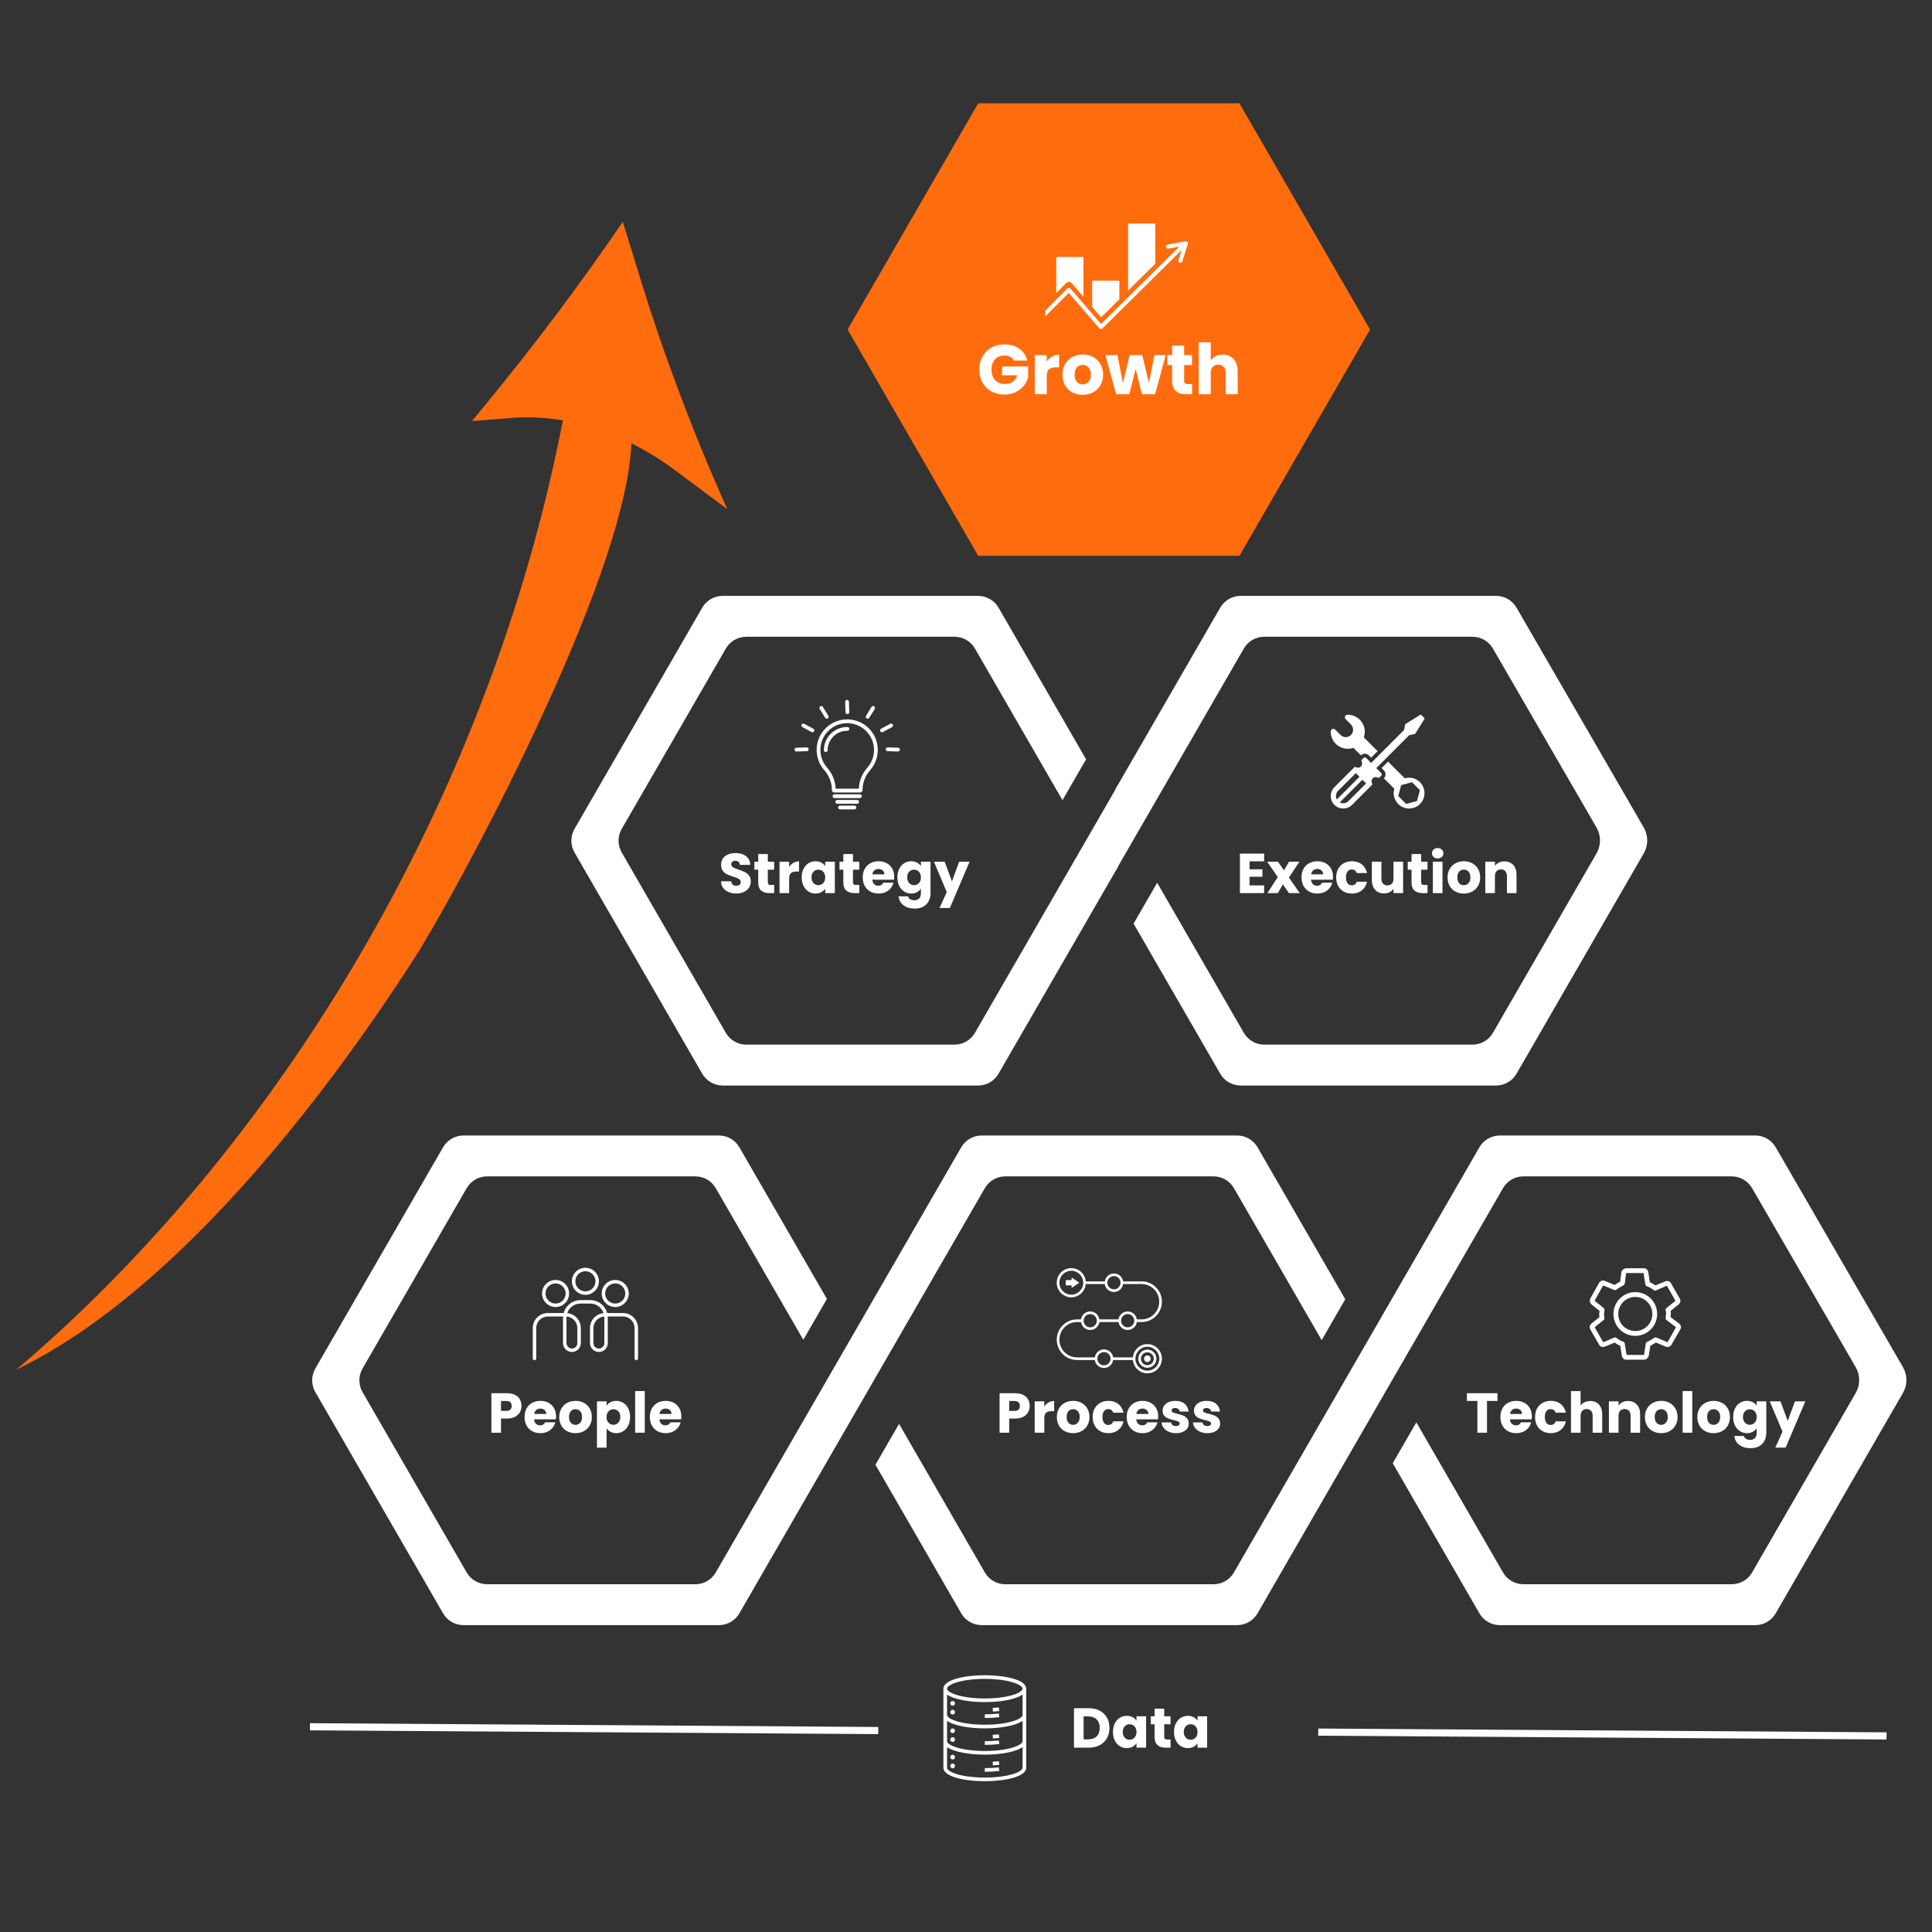
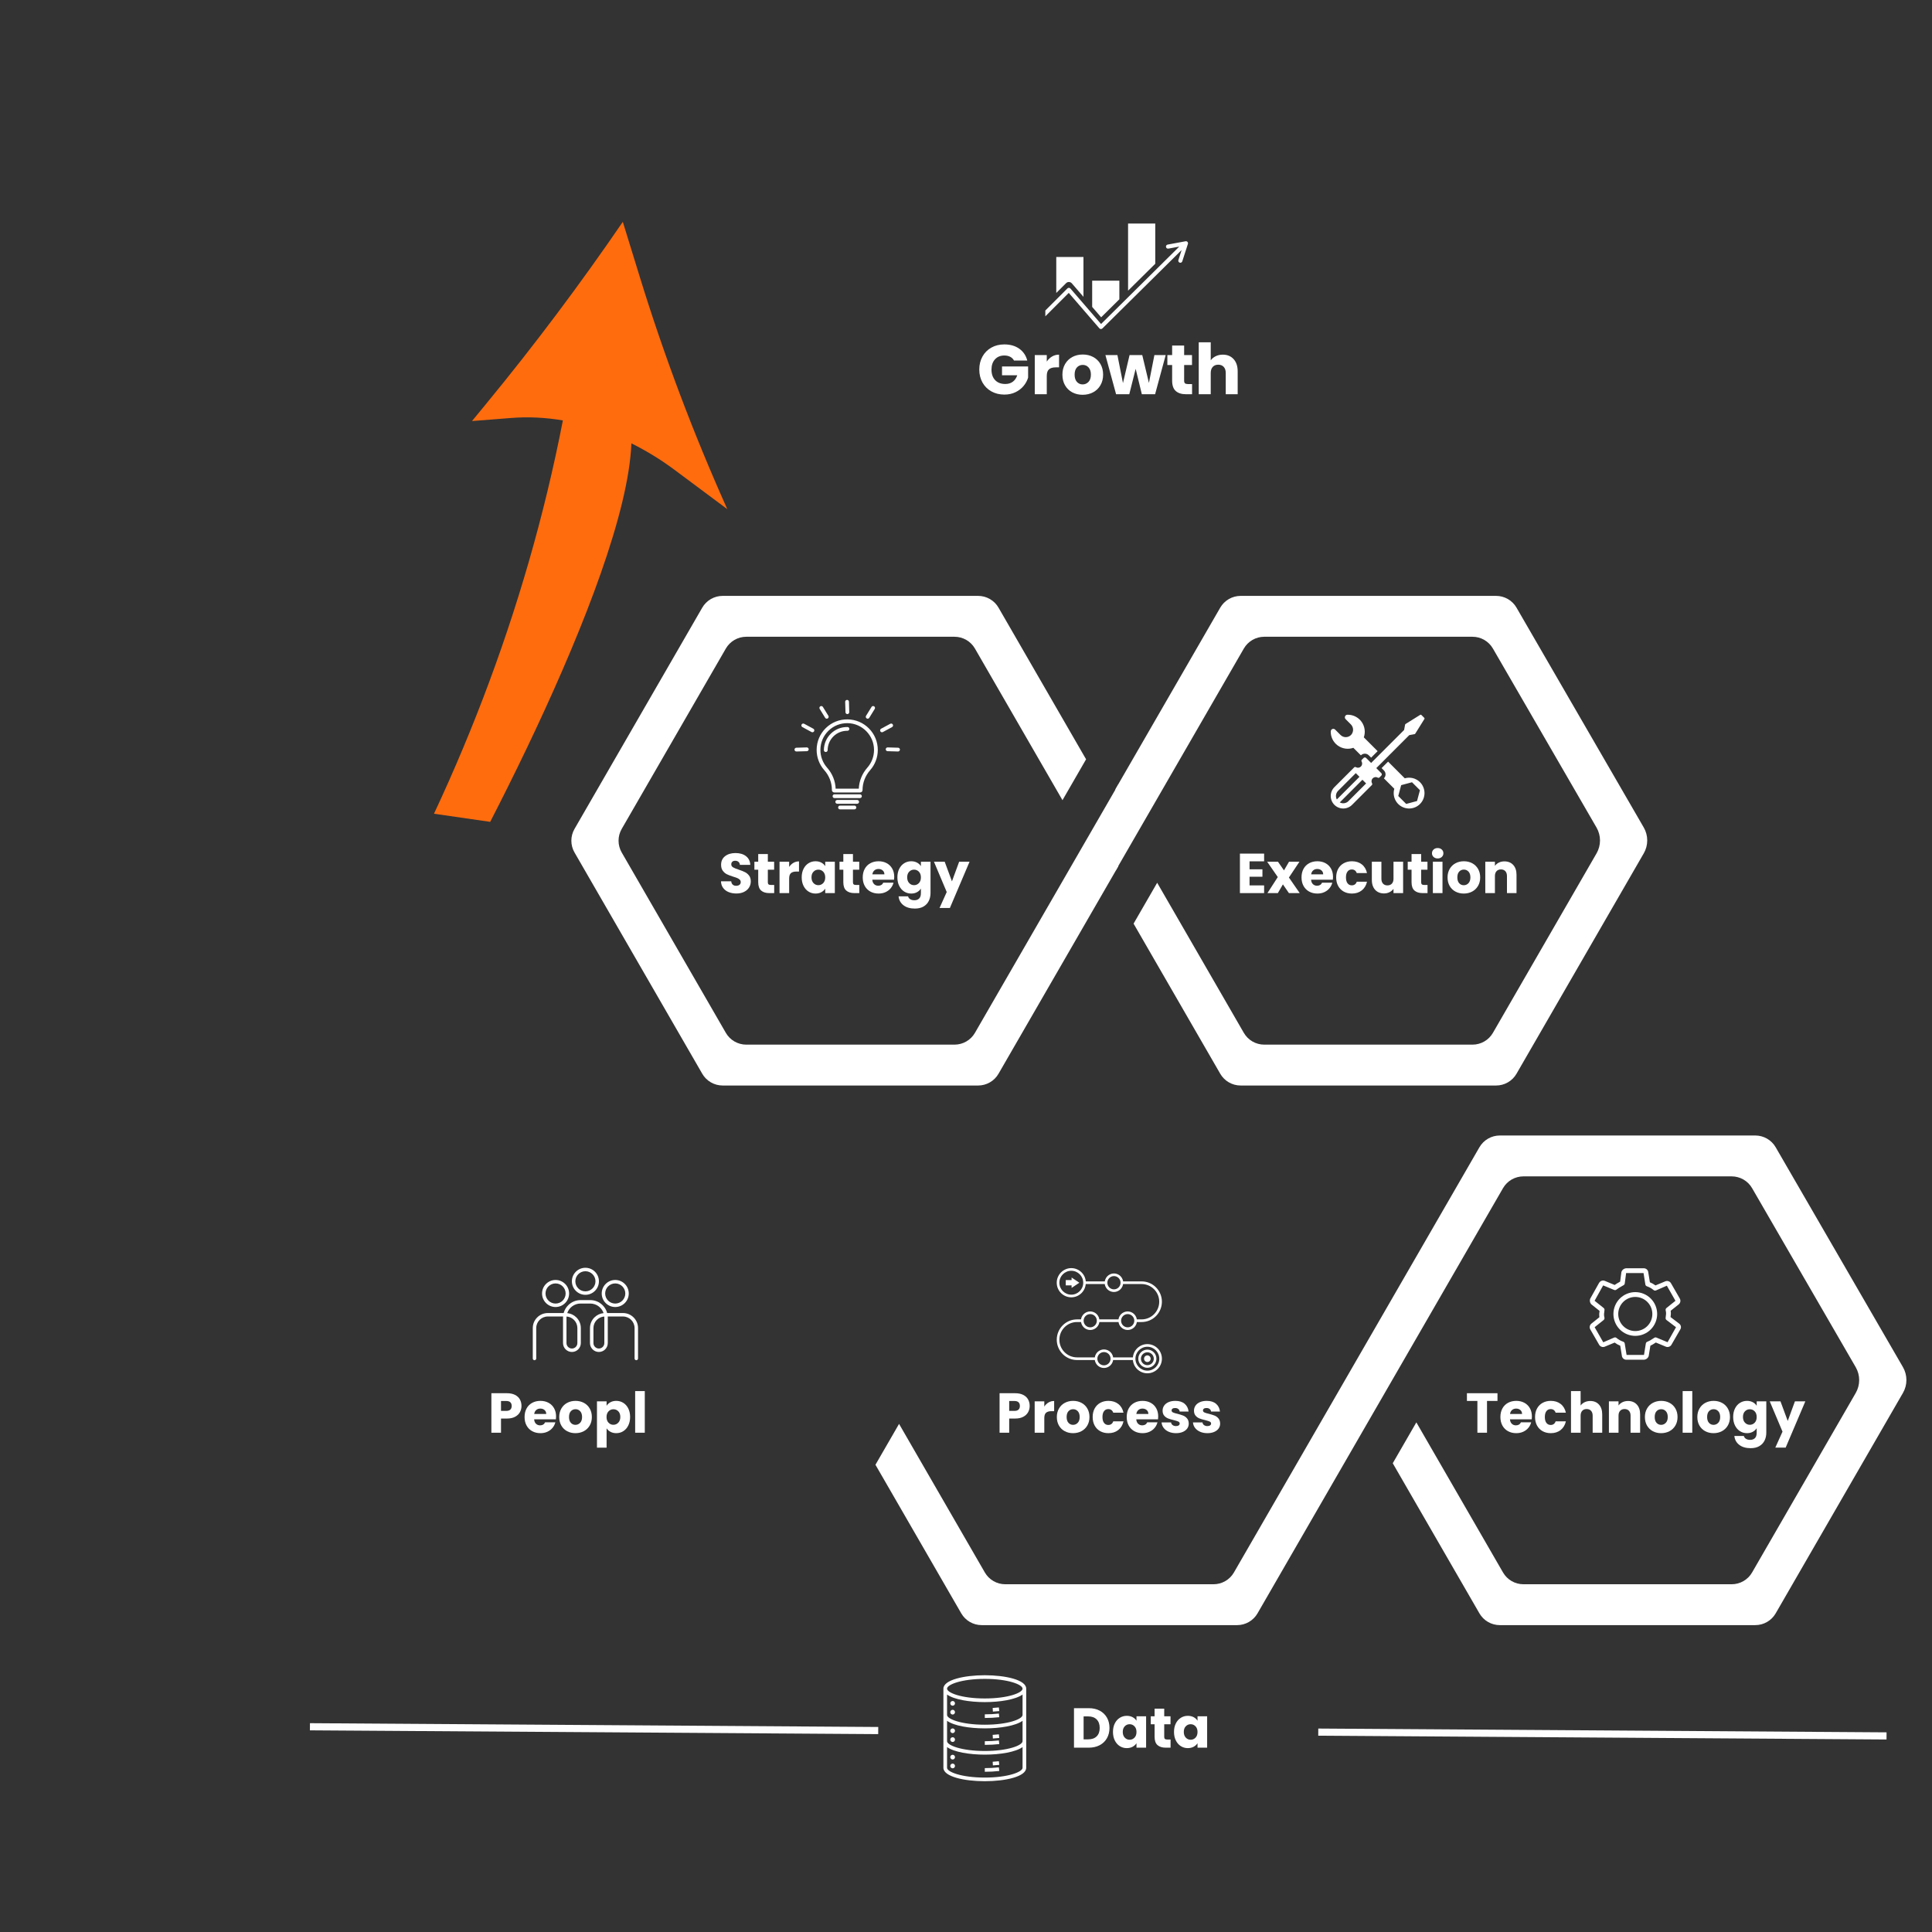
<svg xmlns="http://www.w3.org/2000/svg" width="1080" zoomAndPan="magnify" viewBox="0 0 810 810" height="1080" preserveAspectRatio="xMidYMid meet" version="1.0">
  <rect x="0" y="0" width="810" height="810" fill="#333333" stroke="none" />
  <defs>
    <g />
    <clipPath id="5ec12c2b40">
      <path d="M 239 249.828 L 468.844 249.828 L 468.844 455.328 L 239 455.328 Z M 239 249.828 " clip-rule="nonzero" />
    </clipPath>
    <clipPath id="6cf9417f2c">
      <path d="M 6 93 L 305 93 L 305 575 L 6 575 Z M 6 93 " clip-rule="nonzero" />
    </clipPath>
    <clipPath id="1fd98485ec">
-       <path d="M -135.504 295.207 L 261.344 92.766 L 404.484 373.367 L 7.637 575.805 Z M -135.504 295.207 " clip-rule="nonzero" />
+       <path d="M -135.504 295.207 L 261.344 92.766 L 404.484 373.367 Z M -135.504 295.207 " clip-rule="nonzero" />
    </clipPath>
    <clipPath id="80aaca16cf">
      <path d="M -135.504 295.207 L 261.344 92.766 L 404.484 373.367 L 7.637 575.805 Z M -135.504 295.207 " clip-rule="nonzero" />
    </clipPath>
    <clipPath id="755f968651">
-       <path d="M 130 476.062 L 565 476.062 L 565 681.562 L 130 681.562 Z M 130 476.062 " clip-rule="nonzero" />
-     </clipPath>
+       </clipPath>
    <clipPath id="de1107ed20">
      <path d="M 367 476.062 L 800 476.062 L 800 681.562 L 367 681.562 Z M 367 476.062 " clip-rule="nonzero" />
    </clipPath>
    <clipPath id="c5ab23491e">
      <path d="M 223.371 545.062 L 267.5 545.062 L 267.5 570.273 L 223.371 570.273 Z M 223.371 545.062 " clip-rule="nonzero" />
    </clipPath>
    <clipPath id="c03e1def35">
      <path d="M 239 531.52 L 252 531.52 L 252 543 L 239 543 Z M 239 531.52 " clip-rule="nonzero" />
    </clipPath>
    <clipPath id="1f0eb7d9b9">
      <path d="M 666.305 531.52 L 705 531.52 L 705 570.52 L 666.305 570.52 Z M 666.305 531.52 " clip-rule="nonzero" />
    </clipPath>
    <clipPath id="b26ce66631">
      <path d="M 467.695 249.828 L 691 249.828 L 691 455.328 L 467.695 455.328 Z M 467.695 249.828 " clip-rule="nonzero" />
    </clipPath>
    <clipPath id="7f4f60b6e7">
      <path d="M 355.355 43.273 L 575 43.273 L 575 233.023 L 355.355 233.023 Z M 355.355 43.273 " clip-rule="nonzero" />
    </clipPath>
    <clipPath id="93a957f831">
      <path d="M 472 93.715 L 485 93.715 L 485 122 L 472 122 Z M 472 93.715 " clip-rule="nonzero" />
    </clipPath>
    <clipPath id="c6e3083520">
      <path d="M 438.258 101 L 498.258 101 L 498.258 137.965 L 438.258 137.965 Z M 438.258 101 " clip-rule="nonzero" />
    </clipPath>
    <clipPath id="f06090a739">
      <path d="M 557.523 299.609 L 598 299.609 L 598 339 L 557.523 339 Z M 557.523 299.609 " clip-rule="nonzero" />
    </clipPath>
    <clipPath id="28108f194a">
      <path d="M 443.039 531.664 L 487.289 531.664 L 487.289 575.914 L 443.039 575.914 Z M 443.039 531.664 " clip-rule="nonzero" />
    </clipPath>
    <clipPath id="aa16680205">
      <path d="M 351.309 337.723 L 359.09 337.723 L 359.09 339.336 L 351.309 339.336 Z M 351.309 337.723 " clip-rule="nonzero" />
    </clipPath>
    <clipPath id="76b2dbc1a4">
      <path d="M 354 293.426 L 357 293.426 L 357 300 L 354 300 Z M 354 293.426 " clip-rule="nonzero" />
    </clipPath>
    <clipPath id="cd2957ce6c">
      <path d="M 333.078 313 L 340 313 L 340 316 L 333.078 316 Z M 333.078 313 " clip-rule="nonzero" />
    </clipPath>
    <clipPath id="36ff143c8c">
      <path d="M 371 313 L 377.328 313 L 377.328 316 L 371 316 Z M 371 313 " clip-rule="nonzero" />
    </clipPath>
    <clipPath id="4a1211a0f4">
      <path d="M 395.258 702.348 L 430.508 702.348 L 430.508 747 L 395.258 747 Z M 395.258 702.348 " clip-rule="nonzero" />
    </clipPath>
  </defs>
  <g clip-path="url(#5ec12c2b40)">
    <path fill="#ffffff" d="M 627.328 249.828 L 520.219 249.828 C 519.355 249.828 518.5 249.941 517.664 250.164 C 516.824 250.391 516.031 250.719 515.281 251.152 C 514.531 251.586 513.848 252.109 513.234 252.723 C 512.621 253.336 512.098 254.016 511.664 254.77 L 408.746 433.027 C 408.312 433.777 407.789 434.461 407.176 435.074 C 406.562 435.688 405.883 436.211 405.129 436.645 C 404.379 437.078 403.586 437.406 402.746 437.629 C 401.91 437.855 401.059 437.969 400.191 437.969 L 312.871 437.969 C 312.004 437.969 311.152 437.855 310.312 437.629 C 309.477 437.406 308.684 437.078 307.93 436.645 C 307.18 436.211 306.496 435.688 305.883 435.074 C 305.27 434.461 304.746 433.777 304.312 433.027 L 260.656 357.406 C 260.223 356.656 259.891 355.863 259.668 355.023 C 259.441 354.188 259.332 353.332 259.332 352.465 C 259.332 351.598 259.441 350.746 259.668 349.91 C 259.891 349.07 260.223 348.277 260.656 347.527 L 304.312 271.906 C 304.746 271.156 305.27 270.473 305.883 269.859 C 306.496 269.246 307.18 268.723 307.93 268.289 C 308.684 267.855 309.477 267.527 310.312 267.301 C 311.152 267.078 312.004 266.965 312.871 266.965 L 400.191 266.965 C 401.059 266.965 401.91 267.078 402.746 267.301 C 403.586 267.527 404.379 267.855 405.129 268.289 C 405.883 268.723 406.562 269.246 407.176 269.859 C 407.789 270.473 408.312 271.156 408.746 271.906 L 445.449 335.48 L 455.344 318.34 L 418.641 254.77 C 418.207 254.016 417.684 253.336 417.07 252.723 C 416.457 252.109 415.777 251.586 415.023 251.152 C 414.273 250.719 413.48 250.391 412.641 250.164 C 411.805 249.941 410.953 249.828 410.086 249.828 L 302.977 249.828 C 302.109 249.828 301.258 249.941 300.418 250.164 C 299.582 250.391 298.789 250.719 298.035 251.152 C 297.285 251.586 296.602 252.109 295.988 252.723 C 295.375 253.336 294.852 254.016 294.418 254.77 L 240.867 347.527 C 240.434 348.277 240.102 349.07 239.879 349.91 C 239.652 350.746 239.543 351.598 239.543 352.465 C 239.543 353.332 239.652 354.188 239.879 355.023 C 240.102 355.863 240.434 356.656 240.867 357.406 L 294.418 450.164 C 294.852 450.918 295.375 451.598 295.988 452.211 C 296.602 452.824 297.285 453.348 298.035 453.781 C 298.789 454.215 299.582 454.543 300.418 454.77 C 301.258 454.992 302.109 455.105 302.977 455.105 L 410.086 455.105 C 410.953 455.105 411.805 454.992 412.641 454.77 C 413.48 454.543 414.273 454.215 415.023 453.781 C 415.777 453.348 416.457 452.824 417.07 452.211 C 417.684 451.598 418.207 450.918 418.641 450.164 L 521.559 271.906 C 521.992 271.156 522.516 270.473 523.129 269.859 C 523.742 269.246 524.426 268.723 525.176 268.289 C 525.926 267.855 526.719 267.527 527.559 267.301 C 528.395 267.078 529.25 266.965 530.117 266.965 L 617.434 266.965 C 618.301 266.965 619.152 267.078 619.992 267.301 C 620.828 267.527 621.625 267.855 622.375 268.289 C 623.125 268.723 623.809 269.246 624.422 269.859 C 625.035 270.473 625.559 271.156 625.992 271.906 L 662.777 335.621 L 672.672 318.48 L 635.887 254.77 C 635.453 254.016 634.93 253.336 634.316 252.723 C 633.703 252.109 633.02 251.586 632.27 251.152 C 631.52 250.719 630.723 250.391 629.887 250.164 C 629.047 249.941 628.195 249.828 627.328 249.828 Z M 627.328 249.828 " fill-opacity="1" fill-rule="nonzero" />
  </g>
  <g clip-path="url(#6cf9417f2c)">
    <g clip-path="url(#1fd98485ec)">
      <g clip-path="url(#80aaca16cf)">
        <path fill="#ff6c0e" d="M 204.27 168.766 L 197.891 176.523 L 214.422 175.227 C 221.496 174.676 228.73 175.031 235.992 176.262 C 204.883 336.297 116.387 481.352 6.828 574.223 C 71.719 542.949 134.102 463.531 174.219 400.965 C 190.117 376.168 262.531 243.598 264.711 185.867 C 270.891 188.957 276.93 192.613 282.703 196.91 L 304.922 213.461 C 290.688 181.723 278.438 149.215 268.27 116.219 L 261.117 93.012 C 243.156 119.254 224.195 144.523 204.262 168.766 Z M 204.27 168.766 " fill-opacity="1" fill-rule="nonzero" />
      </g>
    </g>
  </g>
  <g clip-path="url(#755f968651)">
    <path fill="#ffffff" d="M 518.668 476.062 L 411.559 476.062 C 410.691 476.062 409.84 476.176 409.004 476.398 C 408.164 476.625 407.371 476.953 406.621 477.387 C 405.867 477.82 405.188 478.344 404.574 478.957 C 403.961 479.57 403.438 480.254 403.004 481.004 L 300.086 659.262 C 299.652 660.012 299.129 660.695 298.516 661.309 C 297.902 661.922 297.219 662.445 296.469 662.879 C 295.719 663.312 294.926 663.641 294.086 663.867 C 293.25 664.09 292.395 664.203 291.527 664.203 L 204.211 664.203 C 203.344 664.203 202.492 664.09 201.652 663.867 C 200.816 663.641 200.02 663.312 199.27 662.879 C 198.52 662.445 197.836 661.922 197.223 661.309 C 196.609 660.695 196.086 660.012 195.652 659.262 L 151.992 583.641 C 151.562 582.891 151.23 582.098 151.008 581.258 C 150.781 580.422 150.672 579.57 150.672 578.703 C 150.672 577.836 150.781 576.98 151.008 576.145 C 151.23 575.309 151.562 574.512 151.992 573.762 L 195.652 498.141 C 196.086 497.391 196.609 496.707 197.223 496.094 C 197.836 495.48 198.52 494.957 199.27 494.523 C 200.02 494.09 200.816 493.762 201.652 493.539 C 202.492 493.312 203.344 493.199 204.211 493.199 L 291.527 493.199 C 292.395 493.199 293.25 493.312 294.086 493.539 C 294.926 493.762 295.719 494.09 296.469 494.523 C 297.219 494.957 297.902 495.48 298.516 496.094 C 299.129 496.707 299.652 497.391 300.086 498.141 L 336.789 561.715 L 346.684 544.578 L 309.98 481.004 C 309.547 480.254 309.023 479.57 308.41 478.957 C 307.797 478.344 307.113 477.82 306.363 477.387 C 305.613 476.953 304.82 476.625 303.98 476.398 C 303.145 476.176 302.289 476.062 301.422 476.062 L 194.316 476.062 C 193.449 476.062 192.598 476.176 191.758 476.398 C 190.922 476.625 190.125 476.953 189.375 477.387 C 188.625 477.82 187.941 478.344 187.328 478.957 C 186.715 479.57 186.191 480.254 185.758 481.004 L 132.203 573.762 C 131.77 574.512 131.441 575.309 131.219 576.145 C 130.992 576.98 130.883 577.836 130.883 578.703 C 130.883 579.57 130.992 580.422 131.219 581.258 C 131.441 582.098 131.77 582.891 132.203 583.641 L 185.758 676.398 C 186.191 677.152 186.715 677.832 187.328 678.445 C 187.941 679.059 188.625 679.582 189.375 680.016 C 190.125 680.449 190.922 680.777 191.758 681.004 C 192.598 681.227 193.449 681.34 194.316 681.34 L 301.422 681.34 C 302.289 681.34 303.145 681.227 303.98 681.004 C 304.82 680.777 305.613 680.449 306.363 680.016 C 307.113 679.582 307.797 679.059 308.41 678.445 C 309.023 677.832 309.547 677.152 309.98 676.398 L 412.898 498.141 C 413.332 497.391 413.855 496.707 414.469 496.094 C 415.082 495.48 415.762 494.957 416.516 494.523 C 417.266 494.09 418.059 493.762 418.898 493.539 C 419.734 493.312 420.586 493.199 421.453 493.199 L 508.773 493.199 C 509.641 493.199 510.492 493.312 511.332 493.539 C 512.168 493.762 512.965 494.09 513.715 494.523 C 514.465 494.957 515.148 495.48 515.762 496.094 C 516.375 496.707 516.898 497.391 517.332 498.141 L 554.117 561.855 L 564.012 544.715 L 527.227 481.004 C 526.793 480.254 526.27 479.57 525.656 478.957 C 525.043 478.344 524.359 477.82 523.609 477.387 C 522.859 476.953 522.062 476.625 521.227 476.398 C 520.387 476.176 519.535 476.062 518.668 476.062 Z M 518.668 476.062 " fill-opacity="1" fill-rule="nonzero" />
  </g>
  <g clip-path="url(#de1107ed20)">
    <path fill="#ffffff" d="M 791.039 561.461 L 744.469 481.004 C 744.035 480.254 743.512 479.57 742.898 478.957 C 742.285 478.344 741.605 477.82 740.852 477.387 C 740.102 476.953 739.309 476.625 738.469 476.398 C 737.633 476.176 736.781 476.062 735.914 476.062 L 628.805 476.062 C 627.938 476.062 627.086 476.176 626.246 476.398 C 625.41 476.625 624.617 476.953 623.863 477.387 C 623.113 477.82 622.43 478.344 621.82 478.957 C 621.207 479.57 620.684 480.254 620.25 481.004 L 517.332 659.262 C 516.898 660.012 516.375 660.695 515.762 661.309 C 515.148 661.922 514.465 662.445 513.715 662.879 C 512.965 663.312 512.168 663.641 511.332 663.867 C 510.492 664.09 509.641 664.203 508.773 664.203 L 421.453 664.203 C 420.586 664.203 419.734 664.09 418.898 663.867 C 418.059 663.641 417.266 663.312 416.516 662.879 C 415.762 662.445 415.082 661.922 414.469 661.309 C 413.855 660.695 413.332 660.012 412.898 659.262 L 376.934 596.973 L 367.039 614.109 L 403.004 676.398 C 403.438 677.152 403.961 677.832 404.574 678.445 C 405.188 679.059 405.867 679.582 406.621 680.016 C 407.371 680.449 408.164 680.777 409.004 681.004 C 409.84 681.227 410.691 681.34 411.559 681.34 L 518.668 681.34 C 519.535 681.34 520.387 681.227 521.227 681.004 C 522.062 680.777 522.859 680.449 523.609 680.016 C 524.359 679.582 525.043 679.059 525.656 678.445 C 526.27 677.832 526.793 677.152 527.227 676.398 L 630.145 498.141 C 630.578 497.391 631.102 496.707 631.715 496.094 C 632.328 495.48 633.008 494.957 633.758 494.523 C 634.512 494.09 635.305 493.762 636.141 493.539 C 636.98 493.312 637.832 493.199 638.699 493.199 L 726.02 493.199 C 726.887 493.199 727.738 493.312 728.574 493.539 C 729.414 493.762 730.207 494.09 730.957 494.523 C 731.711 494.957 732.391 495.48 733.004 496.094 C 733.617 496.707 734.141 497.391 734.574 498.141 L 778.012 573.191 C 778.488 574.012 778.852 574.883 779.098 575.801 C 779.344 576.719 779.469 577.652 779.469 578.602 C 779.469 579.551 779.348 580.484 779.102 581.402 C 778.855 582.32 778.496 583.191 778.02 584.016 L 734.574 659.262 C 734.141 660.012 733.617 660.695 733.004 661.309 C 732.391 661.922 731.711 662.445 730.957 662.879 C 730.207 663.312 729.414 663.641 728.574 663.867 C 727.738 664.09 726.887 664.203 726.02 664.203 L 638.699 664.203 C 637.832 664.203 636.98 664.09 636.141 663.867 C 635.305 663.641 634.512 663.312 633.758 662.879 C 633.008 662.445 632.328 661.922 631.715 661.309 C 631.102 660.695 630.578 660.012 630.145 659.262 L 593.812 596.336 L 583.918 613.473 L 620.25 676.398 C 620.684 677.152 621.207 677.832 621.82 678.445 C 622.43 679.059 623.113 679.582 623.863 680.016 C 624.617 680.449 625.41 680.777 626.246 681.004 C 627.086 681.227 627.938 681.34 628.805 681.34 L 735.914 681.34 C 736.781 681.34 737.633 681.227 738.469 681.004 C 739.309 680.777 740.102 680.449 740.852 680.016 C 741.605 679.582 742.285 679.059 742.898 678.445 C 743.512 677.832 744.035 677.152 744.469 676.398 L 797.82 583.992 C 798.297 583.172 798.656 582.301 798.902 581.383 C 799.148 580.465 799.27 579.531 799.27 578.578 C 799.27 577.629 799.145 576.695 798.898 575.777 C 798.652 574.859 798.293 573.992 797.816 573.168 Z M 791.039 561.461 " fill-opacity="1" fill-rule="nonzero" />
  </g>
  <g clip-path="url(#c5ab23491e)">
    <path fill="#ffffff" d="M 237.52 551.957 C 237.508 552.117 237.5 552.277 237.5 552.438 L 237.5 563.09 C 237.5 564.352 238.523 565.375 239.785 565.375 C 241.043 565.375 242.066 564.352 242.066 563.09 L 242.066 556.805 C 242.066 554.23 240.055 552.117 237.52 551.957 Z M 253.352 551.957 C 250.816 552.117 248.801 554.23 248.801 556.805 L 248.801 563.09 C 248.801 564.352 249.824 565.375 251.086 565.375 C 252.344 565.375 253.371 564.352 253.371 563.09 L 253.371 552.438 C 253.371 552.277 253.363 552.117 253.352 551.957 Z M 266.777 570.273 C 266.375 570.273 266.051 569.949 266.051 569.551 L 266.051 556.805 C 266.051 554.125 263.875 551.945 261.195 551.945 L 254.801 551.945 C 254.812 552.109 254.816 552.273 254.816 552.438 L 254.816 563.09 C 254.816 565.148 253.145 566.82 251.086 566.82 C 249.027 566.82 247.355 565.148 247.355 563.09 L 247.355 556.805 C 247.355 555.121 248.008 553.539 249.199 552.348 C 250.246 551.301 251.598 550.668 253.055 550.527 C 252.258 548.195 250.047 546.516 247.445 546.516 L 243.422 546.516 C 240.824 546.516 238.613 548.195 237.816 550.527 C 239.27 550.668 240.621 551.301 241.668 552.348 C 242.859 553.539 243.516 555.121 243.516 556.805 L 243.516 563.09 C 243.516 565.148 241.84 566.82 239.785 566.82 C 237.727 566.82 236.051 565.148 236.051 563.09 L 236.051 552.438 C 236.051 552.273 236.059 552.109 236.066 551.945 L 229.676 551.945 C 226.996 551.945 224.816 554.125 224.816 556.805 L 224.816 569.551 C 224.816 569.949 224.492 570.273 224.094 570.273 C 223.691 570.273 223.371 569.949 223.371 569.551 L 223.371 556.805 C 223.371 555.121 224.023 553.539 225.215 552.348 C 226.406 551.156 227.992 550.5 229.676 550.5 L 236.309 550.5 C 236.641 549.273 237.289 548.148 238.211 547.227 C 239.602 545.836 241.453 545.07 243.422 545.07 L 247.445 545.07 C 249.414 545.07 251.266 545.836 252.66 547.227 C 253.582 548.148 254.23 549.273 254.562 550.5 L 261.195 550.5 C 262.879 550.5 264.461 551.156 265.652 552.348 C 266.844 553.539 267.5 555.121 267.5 556.805 L 267.5 569.551 C 267.5 569.949 267.176 570.273 266.777 570.273 " fill-opacity="1" fill-rule="nonzero" />
  </g>
  <g clip-path="url(#c03e1def35)">
    <path fill="#ffffff" d="M 245.434 532.969 C 243.105 532.969 241.215 534.863 241.215 537.188 C 241.215 539.516 243.105 541.41 245.434 541.41 C 247.762 541.41 249.656 539.516 249.656 537.188 C 249.656 534.863 247.762 532.969 245.434 532.969 Z M 245.434 542.859 C 243.922 542.859 242.496 542.27 241.426 541.195 C 240.355 540.125 239.766 538.703 239.766 537.188 C 239.766 535.676 240.355 534.25 241.426 533.18 C 242.496 532.109 243.922 531.52 245.434 531.52 C 246.949 531.52 248.371 532.109 249.441 533.18 C 250.512 534.25 251.102 535.676 251.102 537.188 C 251.102 538.703 250.512 540.125 249.441 541.195 C 248.371 542.27 246.949 542.859 245.434 542.859 " fill-opacity="1" fill-rule="nonzero" />
  </g>
  <path fill="#ffffff" d="M 257.941 538.082 C 255.613 538.082 253.719 539.977 253.719 542.301 C 253.719 544.629 255.613 546.523 257.941 546.523 C 260.27 546.523 262.164 544.629 262.164 542.301 C 262.164 539.977 260.27 538.082 257.941 538.082 Z M 257.941 547.973 C 256.426 547.973 255.004 547.383 253.934 546.312 C 252.863 545.242 252.273 543.816 252.273 542.301 C 252.273 540.789 252.863 539.363 253.934 538.293 C 255.004 537.223 256.426 536.633 257.941 536.633 C 259.457 536.633 260.879 537.223 261.949 538.293 C 263.02 539.363 263.609 540.789 263.609 542.301 C 263.609 543.816 263.02 545.242 261.949 546.312 C 260.879 547.383 259.457 547.973 257.941 547.973 " fill-opacity="1" fill-rule="nonzero" />
  <path fill="#ffffff" d="M 232.93 538.082 C 230.602 538.082 228.707 539.977 228.707 542.305 C 228.707 544.629 230.602 546.523 232.93 546.523 C 235.254 546.523 237.148 544.629 237.148 542.305 C 237.148 539.977 235.254 538.082 232.93 538.082 Z M 232.93 547.973 C 231.414 547.973 229.992 547.383 228.918 546.312 C 227.848 545.242 227.258 543.816 227.258 542.305 C 227.258 540.789 227.848 539.363 228.918 538.293 C 229.992 537.223 231.414 536.633 232.93 536.633 C 234.441 536.633 235.867 537.223 236.938 538.293 C 238.008 539.363 238.598 540.789 238.598 542.305 C 238.598 543.816 238.008 545.242 236.938 546.312 C 235.867 547.383 234.441 547.973 232.93 547.973 " fill-opacity="1" fill-rule="nonzero" />
  <g clip-path="url(#1f0eb7d9b9)">
    <path fill="#ffffff" d="M 689.273 570.074 L 681.93 570.074 C 681.68 570.086 681.438 570.047 681.203 569.965 C 680.969 569.879 680.762 569.754 680.574 569.59 C 680.391 569.422 680.246 569.227 680.137 569 C 680.031 568.777 679.969 568.539 679.957 568.289 L 679.293 564.199 C 678.457 563.859 677.676 563.418 676.949 562.879 L 672.848 564.586 C 672.402 564.781 671.949 564.801 671.488 564.637 C 671 564.477 670.637 564.172 670.398 563.715 L 666.754 557.395 C 666.633 557.191 666.555 556.973 666.516 556.742 C 666.477 556.508 666.477 556.277 666.523 556.047 C 666.57 555.812 666.656 555.598 666.781 555.398 C 666.91 555.199 667.066 555.031 667.254 554.891 L 670.559 552.246 C 670.5 551.797 670.473 551.348 670.484 550.898 C 670.496 550.551 670.531 550.203 670.598 549.863 L 670.637 549.609 L 667.191 546.859 C 667.074 546.766 666.984 546.652 666.922 546.516 C 666.719 546.211 666.598 545.879 666.562 545.512 C 666.527 545.148 666.578 544.797 666.719 544.457 L 670.422 537.844 C 670.469 537.762 670.523 537.688 670.59 537.621 C 670.719 537.449 670.875 537.301 671.059 537.184 C 671.242 537.062 671.438 536.977 671.648 536.926 C 671.859 536.871 672.074 536.855 672.293 536.879 C 672.508 536.898 672.715 536.953 672.914 537.047 L 676.949 538.727 C 677.59 538.277 678.262 537.895 678.875 537.547 L 679.25 537.328 L 679.77 533.375 C 679.785 533.262 679.82 533.152 679.867 533.051 C 680.035 532.676 680.285 532.371 680.621 532.133 C 680.957 531.895 681.328 531.758 681.738 531.723 L 689.082 531.723 C 689.328 531.711 689.57 531.746 689.805 531.832 C 690.043 531.914 690.25 532.039 690.438 532.207 C 690.621 532.375 690.766 532.57 690.875 532.793 C 690.984 533.02 691.043 533.258 691.059 533.504 L 691.723 537.594 C 692.559 537.938 693.336 538.379 694.062 538.918 L 698.16 537.211 C 698.609 537.016 699.062 537 699.523 537.16 C 700.012 537.316 700.375 537.625 700.613 538.078 L 704.25 544.402 C 704.371 544.605 704.449 544.824 704.488 545.055 C 704.531 545.285 704.527 545.52 704.48 545.75 C 704.434 545.98 704.348 546.195 704.223 546.395 C 704.098 546.594 703.938 546.766 703.75 546.906 L 700.441 549.551 C 700.504 549.996 700.527 550.445 700.516 550.898 C 700.508 551.246 700.473 551.59 700.41 551.934 C 700.395 552.012 700.379 552.09 700.367 552.168 L 703.992 554.934 C 704.18 555.07 704.332 555.23 704.457 555.426 C 704.582 555.617 704.664 555.824 704.711 556.051 C 704.754 556.273 704.758 556.5 704.719 556.727 C 704.676 556.949 704.598 557.16 704.477 557.355 L 700.777 563.77 C 700.539 564.199 700.184 564.488 699.715 564.637 C 699.234 564.801 698.762 564.773 698.305 564.555 L 694.207 562.852 L 693.871 563.07 C 693.254 563.496 692.609 563.871 691.93 564.188 L 691.238 568.457 C 691.219 568.559 691.188 568.656 691.145 568.75 C 690.977 569.125 690.723 569.43 690.391 569.668 C 690.055 569.902 689.684 570.039 689.273 570.074 Z M 681.949 568.055 L 689.258 568.055 C 689.215 568.055 689.234 568.012 689.273 567.953 L 690.016 563.309 C 690.082 562.906 690.305 562.641 690.695 562.512 C 691.43 562.223 692.117 561.848 692.758 561.391 C 693.039 561.207 693.312 561.027 693.59 560.863 C 693.879 560.688 694.18 560.664 694.496 560.797 L 699.137 562.73 L 702.676 556.445 L 698.715 553.441 C 698.445 553.238 698.309 552.969 698.309 552.633 C 698.316 552.285 698.355 551.941 698.422 551.598 C 698.469 551.367 698.496 551.129 698.504 550.895 C 698.531 550.414 698.484 549.945 698.363 549.48 C 698.297 549.281 698.293 549.078 698.352 548.875 C 698.41 548.672 698.523 548.508 698.688 548.375 L 702.445 545.367 L 698.836 539.035 L 694.301 541.008 C 693.934 541.16 693.594 541.113 693.281 540.863 C 692.449 540.168 691.523 539.645 690.5 539.293 C 690.113 539.164 689.887 538.898 689.82 538.496 L 689.062 533.742 L 681.758 533.742 C 681.793 533.742 681.777 533.781 681.746 533.832 L 681.191 538.07 C 681.152 538.395 680.992 538.641 680.711 538.809 C 680.445 538.965 680.164 539.125 679.879 539.289 C 679.125 539.691 678.41 540.148 677.73 540.66 C 677.422 540.906 677.086 540.953 676.719 540.805 L 672.156 538.918 L 672.102 538.961 L 668.543 545.348 L 672.32 548.375 C 672.57 548.578 672.699 548.84 672.699 549.16 C 672.688 549.512 672.652 549.855 672.586 550.195 C 672.449 550.91 672.469 551.617 672.648 552.324 C 672.715 552.523 672.719 552.723 672.656 552.926 C 672.598 553.129 672.484 553.297 672.32 553.43 L 668.559 556.438 L 672.176 562.762 L 676.711 560.789 C 677.074 560.641 677.41 560.691 677.719 560.93 C 678.551 561.625 679.477 562.148 680.5 562.504 C 680.887 562.633 681.113 562.898 681.18 563.301 Z M 702.781 556.527 C 702.824 556.574 702.875 556.613 702.93 556.641 Z M 702.781 556.527 " fill-opacity="1" fill-rule="nonzero" />
  </g>
  <path fill="#ffffff" d="M 685.602 560.066 C 685 560.066 684.406 560.008 683.812 559.891 C 683.223 559.773 682.652 559.602 682.094 559.371 C 681.539 559.141 681.008 558.855 680.508 558.523 C 680.008 558.188 679.547 557.809 679.121 557.383 C 678.695 556.957 678.312 556.492 677.98 555.992 C 677.645 555.492 677.363 554.965 677.133 554.406 C 676.902 553.852 676.727 553.277 676.609 552.688 C 676.492 552.098 676.434 551.5 676.434 550.898 C 676.434 550.297 676.492 549.699 676.609 549.109 C 676.727 548.52 676.902 547.945 677.133 547.387 C 677.363 546.832 677.645 546.305 677.98 545.805 C 678.312 545.301 678.695 544.84 679.121 544.414 C 679.547 543.988 680.008 543.609 680.508 543.273 C 681.008 542.938 681.539 542.656 682.094 542.426 C 682.652 542.195 683.223 542.023 683.812 541.902 C 684.406 541.785 685 541.727 685.602 541.727 C 686.207 541.727 686.801 541.785 687.391 541.902 C 687.984 542.023 688.555 542.195 689.113 542.426 C 689.668 542.656 690.195 542.938 690.699 543.273 C 691.199 543.609 691.66 543.988 692.086 544.414 C 692.512 544.84 692.895 545.301 693.227 545.805 C 693.562 546.305 693.844 546.832 694.074 547.387 C 694.305 547.945 694.48 548.52 694.598 549.109 C 694.715 549.699 694.773 550.297 694.773 550.898 C 694.773 551.5 694.715 552.094 694.594 552.688 C 694.477 553.277 694.305 553.848 694.074 554.406 C 693.84 554.961 693.559 555.488 693.223 555.988 C 692.891 556.488 692.512 556.953 692.086 557.379 C 691.66 557.805 691.195 558.184 690.695 558.52 C 690.195 558.852 689.668 559.137 689.109 559.367 C 688.555 559.598 687.98 559.773 687.391 559.891 C 686.801 560.008 686.207 560.066 685.602 560.066 Z M 685.602 543.746 C 685.133 543.746 684.668 543.793 684.207 543.883 C 683.746 543.977 683.301 544.109 682.867 544.289 C 682.434 544.469 682.02 544.691 681.629 544.953 C 681.238 545.211 680.879 545.508 680.547 545.84 C 680.215 546.172 679.918 546.535 679.656 546.926 C 679.395 547.316 679.176 547.727 678.996 548.16 C 678.816 548.594 678.68 549.043 678.59 549.504 C 678.496 549.965 678.453 550.43 678.453 550.898 C 678.453 551.367 678.496 551.832 678.59 552.293 C 678.68 552.754 678.816 553.199 678.996 553.633 C 679.176 554.066 679.395 554.48 679.656 554.871 C 679.918 555.262 680.215 555.621 680.547 555.953 C 680.879 556.285 681.238 556.582 681.629 556.844 C 682.02 557.105 682.434 557.324 682.867 557.504 C 683.301 557.684 683.746 557.82 684.207 557.91 C 684.668 558.004 685.133 558.051 685.602 558.051 C 686.074 558.051 686.539 558.004 687 557.91 C 687.457 557.82 687.906 557.684 688.34 557.504 C 688.773 557.324 689.188 557.105 689.578 556.844 C 689.965 556.582 690.328 556.285 690.66 555.953 C 690.992 555.621 691.289 555.262 691.551 554.871 C 691.809 554.48 692.031 554.066 692.211 553.633 C 692.391 553.199 692.527 552.754 692.617 552.293 C 692.707 551.832 692.754 551.367 692.754 550.898 C 692.754 550.43 692.707 549.965 692.617 549.504 C 692.523 549.043 692.387 548.598 692.207 548.164 C 692.027 547.73 691.809 547.316 691.547 546.926 C 691.285 546.535 690.988 546.176 690.656 545.844 C 690.324 545.512 689.965 545.215 689.574 544.953 C 689.184 544.691 688.773 544.473 688.34 544.293 C 687.906 544.113 687.457 543.977 686.996 543.887 C 686.539 543.793 686.074 543.746 685.602 543.746 Z M 685.602 543.746 " fill-opacity="1" fill-rule="nonzero" />
  <g clip-path="url(#b26ce66631)">
    <path fill="#ffffff" d="M 682.379 335.227 L 635.809 254.77 C 635.375 254.016 634.852 253.336 634.238 252.723 C 633.625 252.109 632.941 251.586 632.191 251.152 C 631.441 250.719 630.648 250.391 629.809 250.164 C 628.973 249.941 628.121 249.828 627.254 249.828 L 520.145 249.828 C 519.277 249.828 518.426 249.941 517.586 250.164 C 516.75 250.391 515.957 250.719 515.203 251.152 C 514.453 251.586 513.77 252.109 513.156 252.723 C 512.543 253.336 512.02 254.016 511.586 254.77 L 408.668 433.027 C 408.234 433.777 407.711 434.461 407.102 435.074 C 406.488 435.688 405.805 436.211 405.055 436.645 C 404.301 437.078 403.508 437.406 402.672 437.629 C 401.832 437.855 400.98 437.969 400.113 437.969 L 312.793 437.969 C 311.926 437.969 311.074 437.855 310.238 437.629 C 309.398 437.406 308.605 437.078 307.855 436.645 C 307.102 436.211 306.422 435.688 305.809 435.074 C 305.195 434.461 304.672 433.777 304.238 433.027 L 268.273 370.734 L 258.379 387.875 L 294.344 450.164 C 294.777 450.918 295.301 451.598 295.914 452.211 C 296.527 452.824 297.207 453.348 297.961 453.781 C 298.711 454.215 299.504 454.543 300.344 454.77 C 301.18 454.992 302.031 455.105 302.898 455.105 L 410.008 455.105 C 410.875 455.105 411.727 454.992 412.566 454.77 C 413.402 454.543 414.195 454.215 414.949 453.781 C 415.699 453.348 416.383 452.824 416.996 452.211 C 417.609 451.598 418.129 450.918 418.566 450.164 L 521.48 271.906 C 521.914 271.156 522.438 270.473 523.051 269.859 C 523.664 269.246 524.348 268.723 525.098 268.289 C 525.852 267.855 526.645 267.527 527.48 267.301 C 528.32 267.078 529.172 266.965 530.039 266.965 L 617.359 266.965 C 618.227 266.965 619.078 267.078 619.914 267.301 C 620.754 267.527 621.547 267.855 622.297 268.289 C 623.047 268.723 623.73 269.246 624.344 269.859 C 624.957 270.473 625.48 271.156 625.914 271.906 L 669.352 346.957 C 669.828 347.777 670.191 348.648 670.438 349.566 C 670.684 350.484 670.809 351.418 670.809 352.367 C 670.809 353.316 670.684 354.25 670.441 355.168 C 670.195 356.086 669.832 356.957 669.359 357.781 L 625.914 433.027 C 625.48 433.777 624.957 434.461 624.344 435.074 C 623.73 435.688 623.051 436.211 622.297 436.645 C 621.547 437.078 620.754 437.406 619.914 437.629 C 619.078 437.855 618.227 437.969 617.359 437.969 L 530.039 437.969 C 529.172 437.969 528.32 437.855 527.48 437.629 C 526.645 437.406 525.852 437.078 525.098 436.645 C 524.348 436.211 523.664 435.688 523.051 435.074 C 522.438 434.461 521.914 433.777 521.48 433.027 L 485.152 370.102 L 475.258 387.238 L 511.586 450.164 C 512.02 450.918 512.543 451.598 513.156 452.211 C 513.77 452.824 514.453 453.348 515.203 453.781 C 515.953 454.215 516.75 454.543 517.586 454.77 C 518.426 454.992 519.277 455.105 520.145 455.105 L 627.254 455.105 C 628.121 455.105 628.973 454.992 629.809 454.77 C 630.648 454.543 631.441 454.215 632.191 453.781 C 632.945 453.348 633.625 452.824 634.238 452.211 C 634.852 451.598 635.375 450.918 635.809 450.164 L 689.16 357.758 C 689.637 356.934 689.996 356.066 690.242 355.148 C 690.488 354.23 690.609 353.297 690.609 352.344 C 690.609 351.395 690.484 350.461 690.238 349.543 C 689.992 348.625 689.629 347.754 689.156 346.934 Z M 682.379 335.227 " fill-opacity="1" fill-rule="nonzero" />
  </g>
  <g clip-path="url(#7f4f60b6e7)">
-     <path fill="#ff6c0e" d="M 574.402 138.164 L 519.641 233.016 L 410.117 233.016 L 355.355 138.164 L 410.117 43.312 L 519.641 43.312 Z M 574.402 138.164 " fill-opacity="1" fill-rule="nonzero" />
-   </g>
+     </g>
  <path fill="#ffffff" d="M 448.129 118.227 L 448.188 118.227 C 448.641 118.246 449.07 118.453 449.367 118.793 L 454.246 124.441 L 454.246 107.75 L 442.848 107.75 L 442.848 122.828 L 446.973 118.707 C 447.281 118.398 447.691 118.227 448.129 118.227 Z M 448.129 118.227 " fill-opacity="1" fill-rule="nonzero" />
  <path fill="#ffffff" d="M 469.297 125.48 L 469.297 117.684 L 457.898 117.684 L 457.898 128.672 L 461.664 133.031 Z M 469.297 125.48 " fill-opacity="1" fill-rule="nonzero" />
  <g clip-path="url(#93a957f831)">
    <path fill="#ffffff" d="M 484.348 93.719 L 472.949 93.719 L 472.949 121.863 L 484.348 110.586 Z M 484.348 93.719 " fill-opacity="1" fill-rule="nonzero" />
  </g>
  <g clip-path="url(#c6e3083520)">
    <path fill="#ffffff" d="M 497.863 101.426 C 497.664 101.199 497.363 101.094 497.062 101.148 L 489.535 102.543 C 489.066 102.629 488.758 103.078 488.848 103.543 C 488.934 104.012 489.379 104.32 489.848 104.23 L 494.414 103.387 L 461.621 135.836 L 448.777 120.969 C 448.625 120.789 448.398 120.684 448.16 120.672 C 447.922 120.664 447.691 120.754 447.52 120.926 L 438.258 130.188 L 438.258 132.617 L 448.082 122.793 L 460.922 137.656 C 461.078 137.836 461.301 137.941 461.539 137.953 C 461.777 137.961 462.008 137.871 462.176 137.707 L 495.402 104.828 L 494.043 109.035 C 493.898 109.488 494.148 109.973 494.598 110.117 C 494.688 110.148 494.773 110.16 494.863 110.16 C 495.227 110.16 495.562 109.93 495.68 109.562 L 498.035 102.258 C 498.129 101.969 498.066 101.652 497.863 101.426 Z M 497.863 101.426 " fill-opacity="1" fill-rule="nonzero" />
  </g>
  <g clip-path="url(#f06090a739)">
    <path fill="#ffffff" d="M 566.48 308.078 C 566.754 307.77 566.957 307.426 567.098 307.039 C 567.238 306.652 567.301 306.254 567.285 305.844 C 567.27 305.434 567.18 305.039 567.012 304.664 C 566.848 304.289 566.617 303.957 566.32 303.672 L 564.152 301.504 C 564 301.348 563.902 301.164 563.859 300.949 C 563.816 300.734 563.836 300.527 563.922 300.324 C 564.004 300.121 564.137 299.961 564.32 299.84 C 564.5 299.715 564.699 299.656 564.918 299.652 C 565.207 299.648 565.492 299.66 565.777 299.688 C 566.062 299.719 566.344 299.762 566.625 299.824 C 566.902 299.891 567.176 299.969 567.449 300.062 C 567.719 300.16 567.98 300.273 568.238 300.398 C 568.492 300.527 568.742 300.668 568.98 300.828 C 569.219 300.984 569.449 301.156 569.668 301.34 C 569.887 301.527 570.094 301.727 570.289 301.934 C 570.48 302.145 570.664 302.367 570.832 302.598 C 571 302.832 571.152 303.07 571.293 303.32 C 571.43 303.574 571.555 303.832 571.66 304.098 C 571.77 304.363 571.859 304.633 571.938 304.91 C 572.012 305.184 572.07 305.465 572.109 305.75 C 572.152 306.031 572.176 306.316 572.184 306.605 C 572.191 306.891 572.18 307.176 572.152 307.461 C 572.125 307.746 572.078 308.027 572.02 308.309 C 571.957 308.59 571.879 308.863 571.785 309.133 L 577.574 314.922 L 574.848 317.648 L 573.863 316.664 C 573.648 316.445 573.395 316.277 573.109 316.16 C 572.828 316.043 572.531 315.984 572.223 315.984 C 571.914 315.984 571.617 316.043 571.336 316.16 C 571.051 316.277 570.801 316.445 570.582 316.664 L 570.562 316.684 L 567.402 313.523 C 567.133 313.617 566.855 313.695 566.574 313.758 C 566.293 313.82 566.008 313.863 565.723 313.891 C 565.438 313.918 565.148 313.93 564.863 313.922 C 564.574 313.914 564.289 313.887 564.004 313.848 C 563.719 313.805 563.438 313.746 563.16 313.668 C 562.883 313.594 562.609 313.5 562.344 313.391 C 562.078 313.281 561.816 313.156 561.566 313.016 C 561.316 312.875 561.074 312.719 560.84 312.551 C 560.609 312.379 560.387 312.195 560.176 312 C 559.969 311.805 559.77 311.594 559.586 311.375 C 559.398 311.152 559.23 310.922 559.07 310.68 C 558.914 310.441 558.773 310.191 558.645 309.934 C 558.52 309.672 558.41 309.41 558.312 309.137 C 558.219 308.863 558.141 308.586 558.082 308.305 C 558.02 308.023 557.977 307.742 557.949 307.453 C 557.922 307.168 557.914 306.879 557.922 306.594 C 557.934 306.379 558 306.188 558.125 306.012 C 558.25 305.84 558.414 305.715 558.613 305.637 C 558.816 305.562 559.02 305.547 559.227 305.59 C 559.438 305.637 559.617 305.734 559.77 305.887 L 562.027 308.145 C 562.324 308.441 562.668 308.668 563.055 308.828 C 563.445 308.984 563.848 309.059 564.27 309.055 C 564.688 309.047 565.09 308.961 565.473 308.789 C 565.855 308.621 566.191 308.383 566.48 308.078 Z M 597.012 334.176 C 596.902 334.586 596.754 334.984 596.566 335.363 C 596.379 335.746 596.156 336.102 595.898 336.441 C 595.641 336.777 595.352 337.086 595.031 337.367 C 594.711 337.645 594.371 337.891 594.004 338.105 C 593.637 338.316 593.25 338.492 592.848 338.629 C 592.445 338.766 592.035 338.859 591.613 338.914 C 591.195 338.973 590.773 338.984 590.348 338.957 C 589.926 338.93 589.508 338.859 589.098 338.75 C 588.688 338.641 588.293 338.492 587.914 338.305 C 587.531 338.117 587.172 337.895 586.836 337.637 C 586.5 337.375 586.191 337.09 585.914 336.77 C 585.633 336.449 585.387 336.105 585.176 335.738 C 584.961 335.371 584.789 334.984 584.652 334.586 C 584.516 334.184 584.422 333.77 584.367 333.352 C 584.309 332.93 584.297 332.508 584.324 332.082 C 584.352 331.66 584.422 331.242 584.531 330.832 C 584.547 330.785 584.562 330.742 584.578 330.695 L 580.203 326.32 L 580.219 326.301 C 580.438 326.086 580.605 325.832 580.723 325.547 C 580.84 325.266 580.898 324.969 580.898 324.66 C 580.898 324.352 580.84 324.055 580.723 323.773 C 580.605 323.488 580.438 323.234 580.219 323.02 L 579.234 322.035 L 581.961 319.309 L 588.961 326.312 C 589.512 326.148 590.074 326.062 590.645 326.051 C 591.219 326.039 591.785 326.102 592.34 326.238 C 592.895 326.379 593.426 326.586 593.926 326.867 C 594.426 327.145 594.883 327.484 595.293 327.887 C 595.699 328.285 596.051 328.734 596.344 329.227 C 596.633 329.723 596.852 330.246 597.004 330.797 C 597.156 331.352 597.23 331.914 597.234 332.488 C 597.234 333.062 597.16 333.625 597.012 334.176 Z M 595.316 331.289 L 591.988 327.961 L 587.445 329.18 L 586.227 333.723 L 589.555 337.051 L 594.098 335.832 Z M 597.102 300.938 C 597.266 301.102 597.285 301.281 597.164 301.477 L 593.355 307.582 C 593.285 307.695 593.18 307.766 593.047 307.793 L 590.836 308.207 L 577.012 322.035 L 579.105 324.129 C 579.254 324.277 579.328 324.453 579.328 324.66 C 579.328 324.867 579.254 325.043 579.105 325.191 L 578.348 325.949 C 578.25 326.043 578.129 326.098 577.996 326.113 C 577.859 326.125 577.734 326.098 577.617 326.023 C 577.273 325.828 576.91 325.758 576.52 325.812 C 576.129 325.863 575.797 326.031 575.52 326.309 C 575.238 326.586 575.074 326.918 575.023 327.309 C 574.969 327.699 575.039 328.066 575.234 328.406 C 575.305 328.523 575.336 328.648 575.32 328.785 C 575.309 328.922 575.254 329.039 575.16 329.137 L 566.867 337.43 C 566.625 337.672 566.359 337.891 566.074 338.082 C 565.789 338.273 565.484 338.438 565.168 338.566 C 564.848 338.699 564.52 338.801 564.184 338.867 C 563.848 338.934 563.504 338.969 563.16 338.969 C 562.816 338.969 562.477 338.934 562.137 338.867 C 561.801 338.801 561.473 338.703 561.152 338.57 C 560.836 338.438 560.531 338.277 560.246 338.086 C 559.961 337.895 559.695 337.676 559.449 337.434 C 559.207 337.188 558.988 336.926 558.797 336.637 C 558.605 336.352 558.445 336.051 558.312 335.73 C 558.184 335.414 558.082 335.086 558.016 334.746 C 557.949 334.41 557.914 334.066 557.914 333.723 C 557.914 333.379 557.949 333.039 558.016 332.699 C 558.082 332.363 558.184 332.035 558.316 331.715 C 558.449 331.398 558.609 331.094 558.801 330.809 C 558.992 330.523 559.211 330.258 559.453 330.016 L 567.746 321.723 C 567.844 321.629 567.961 321.574 568.098 321.562 C 568.234 321.547 568.359 321.578 568.477 321.648 C 568.82 321.844 569.184 321.914 569.574 321.863 C 569.965 321.809 570.297 321.645 570.574 321.367 C 570.852 321.086 571.02 320.754 571.07 320.363 C 571.125 319.973 571.055 319.609 570.859 319.266 C 570.789 319.152 570.758 319.023 570.773 318.887 C 570.785 318.754 570.84 318.637 570.934 318.535 L 571.691 317.777 C 571.84 317.629 572.016 317.559 572.223 317.559 C 572.43 317.559 572.605 317.629 572.754 317.777 L 574.848 319.871 L 588.676 306.047 L 589.09 303.836 C 589.117 303.703 589.188 303.598 589.301 303.527 L 595.406 299.719 C 595.602 299.598 595.781 299.617 595.945 299.781 Z M 560.473 335.176 L 569.969 325.68 L 568.422 324.137 L 561 331.559 C 560.766 331.793 560.574 332.055 560.43 332.352 C 560.281 332.645 560.184 332.953 560.137 333.281 C 560.086 333.605 560.094 333.934 560.148 334.258 C 560.207 334.582 560.312 334.887 560.473 335.176 Z M 572.75 328.461 L 571.203 326.914 L 561.707 336.414 C 561.996 336.57 562.305 336.676 562.629 336.734 C 562.953 336.793 563.277 336.797 563.602 336.75 C 563.93 336.699 564.238 336.602 564.535 336.457 C 564.828 336.309 565.09 336.117 565.324 335.883 Z M 572.75 328.461 " fill-opacity="1" fill-rule="nonzero" />
  </g>
  <g clip-path="url(#28108f194a)">
    <path fill="#ffffff" d="M 485.348 565.32 C 484.785 564.758 484.133 564.316 483.41 564.008 C 482.66 563.688 481.855 563.523 481.035 563.523 C 480.215 563.523 479.414 563.68 478.664 564.008 C 477.941 564.316 477.289 564.758 476.723 565.32 C 476.16 565.887 475.727 566.539 475.418 567.262 C 475.172 567.844 475.023 568.461 474.961 569.086 L 466.68 569.086 C 466.633 568.762 466.547 568.434 466.414 568.125 C 466.219 567.668 465.938 567.242 465.586 566.891 C 465.23 566.539 464.816 566.258 464.352 566.062 C 463.875 565.859 463.363 565.754 462.844 565.754 C 462.32 565.754 461.809 565.859 461.332 566.062 C 460.875 566.258 460.461 566.539 460.098 566.891 C 459.746 567.242 459.465 567.668 459.27 568.125 C 459.137 568.434 459.051 568.75 459.004 569.086 L 451.543 569.086 C 447.469 569.086 444.152 565.762 444.152 561.68 C 444.152 557.594 447.469 554.27 451.543 554.27 L 453.246 554.27 C 453.289 554.598 453.379 554.922 453.512 555.23 C 453.703 555.691 453.988 556.113 454.34 556.465 C 454.691 556.82 455.105 557.102 455.574 557.297 C 456.051 557.5 456.562 557.605 457.082 557.605 C 457.602 557.605 458.113 557.5 458.59 557.297 C 459.051 557.102 459.465 556.82 459.824 556.465 C 460.188 556.113 460.461 555.691 460.656 555.23 C 460.785 554.922 460.875 554.605 460.918 554.27 L 468.953 554.27 C 468.996 554.598 469.086 554.922 469.219 555.23 C 469.414 555.691 469.695 556.113 470.047 556.465 C 470.398 556.82 470.816 557.102 471.281 557.297 C 471.758 557.5 472.27 557.605 472.789 557.605 C 473.312 557.605 473.82 557.5 474.297 557.297 C 474.758 557.102 475.172 556.82 475.535 556.465 C 475.887 556.113 476.168 555.691 476.363 555.23 C 476.496 554.922 476.582 554.605 476.625 554.27 L 478.637 554.27 C 479.785 554.27 480.895 554.039 481.945 553.602 C 482.961 553.168 483.867 552.559 484.645 551.773 C 485.422 550.988 486.039 550.082 486.461 549.066 C 486.902 548.016 487.133 546.898 487.133 545.75 C 487.133 544.605 486.91 543.484 486.461 542.434 C 486.027 541.422 485.422 540.512 484.645 539.727 C 483.867 538.941 482.949 538.332 481.945 537.902 C 480.895 537.461 479.785 537.23 478.637 537.23 L 470.867 537.23 C 470.824 536.906 470.734 536.578 470.602 536.27 C 470.41 535.812 470.125 535.387 469.773 535.035 C 469.422 534.684 469.008 534.398 468.539 534.207 C 468.062 534.004 467.551 533.898 467.031 533.898 C 466.512 533.898 466 534.004 465.523 534.207 C 465.066 534.398 464.648 534.684 464.289 535.035 C 463.938 535.387 463.652 535.812 463.461 536.27 C 463.328 536.578 463.238 536.895 463.195 537.23 L 455.23 537.23 C 455.18 536.605 455.02 535.988 454.773 535.406 C 454.465 534.672 454.023 534.02 453.465 533.465 C 452.902 532.902 452.25 532.461 451.527 532.152 C 450.77 531.824 449.965 531.664 449.145 531.664 C 448.324 531.664 447.523 531.824 446.773 532.152 C 446.051 532.461 445.398 532.902 444.832 533.465 C 444.27 534.031 443.836 534.684 443.527 535.406 C 443.199 536.156 443.043 536.957 443.043 537.785 C 443.043 538.617 443.199 539.41 443.52 540.168 C 443.828 540.898 444.27 541.551 444.824 542.109 C 445.387 542.672 446.039 543.113 446.766 543.422 C 447.512 543.738 448.316 543.906 449.137 543.906 C 449.957 543.906 450.758 543.75 451.508 543.422 C 452.23 543.113 452.883 542.672 453.449 542.109 C 454.012 541.543 454.445 540.891 454.754 540.168 C 455 539.586 455.152 538.969 455.215 538.344 L 463.176 538.344 C 463.223 538.668 463.309 538.996 463.441 539.305 C 463.637 539.762 463.918 540.184 464.27 540.539 C 464.625 540.891 465.039 541.172 465.504 541.367 C 465.98 541.57 466.492 541.676 467.012 541.676 C 467.535 541.676 468.047 541.57 468.523 541.367 C 468.98 541.172 469.395 540.891 469.758 540.539 C 470.109 540.184 470.391 539.762 470.586 539.305 C 470.719 538.996 470.805 538.676 470.852 538.344 L 478.621 538.344 C 482.695 538.344 486.012 541.668 486.012 545.75 C 486.012 549.832 482.695 553.16 478.621 553.16 L 476.609 553.16 C 476.566 552.832 476.477 552.508 476.344 552.199 C 476.152 551.738 475.867 551.316 475.516 550.961 C 475.164 550.609 474.75 550.328 474.281 550.133 C 473.805 549.93 473.293 549.824 472.773 549.824 C 472.254 549.824 471.742 549.93 471.266 550.133 C 470.805 550.328 470.391 550.609 470.031 550.961 C 469.676 551.316 469.395 551.738 469.199 552.199 C 469.07 552.508 468.98 552.824 468.938 553.16 L 460.902 553.16 C 460.859 552.832 460.77 552.508 460.637 552.199 C 460.441 551.738 460.16 551.316 459.809 550.961 C 459.457 550.609 459.039 550.328 458.574 550.133 C 458.098 549.93 457.586 549.824 457.066 549.824 C 456.543 549.824 456.035 549.93 455.559 550.133 C 455.098 550.328 454.684 550.609 454.324 550.961 C 453.969 551.316 453.688 551.738 453.492 552.199 C 453.359 552.508 453.273 552.824 453.23 553.16 L 451.543 553.16 C 450.398 553.16 449.285 553.387 448.238 553.828 C 447.223 554.262 446.312 554.871 445.539 555.656 C 444.762 556.441 444.145 557.348 443.723 558.363 C 443.281 559.41 443.051 560.531 443.051 561.68 C 443.051 562.824 443.27 563.945 443.723 564.996 C 444.152 566.008 444.762 566.918 445.539 567.703 C 446.312 568.488 447.23 569.098 448.238 569.527 C 449.285 569.969 450.398 570.199 451.543 570.199 L 459.004 570.199 C 459.051 570.523 459.137 570.852 459.27 571.16 C 459.465 571.617 459.746 572.043 460.098 572.395 C 460.453 572.746 460.867 573.027 461.332 573.223 C 461.809 573.426 462.32 573.531 462.844 573.531 C 463.363 573.531 463.875 573.426 464.352 573.223 C 464.809 573.027 465.223 572.746 465.586 572.395 C 465.938 572.043 466.219 571.617 466.414 571.16 C 466.547 570.852 466.633 570.535 466.68 570.199 L 474.961 570.199 C 475.012 570.824 475.172 571.441 475.418 572.023 C 475.727 572.758 476.168 573.41 476.723 573.965 C 477.281 574.52 477.941 574.969 478.664 575.277 C 479.414 575.598 480.215 575.762 481.035 575.762 C 481.855 575.762 482.66 575.605 483.41 575.277 C 484.133 574.969 484.785 574.527 485.348 573.965 C 485.914 573.398 486.348 572.746 486.656 572.023 C 486.973 571.266 487.133 570.473 487.133 569.645 C 487.133 568.812 486.973 568.02 486.656 567.262 C 486.355 566.539 485.914 565.875 485.348 565.32 Z M 449.145 542.797 C 446.395 542.797 444.145 540.547 444.145 537.785 C 444.145 535.016 446.395 532.777 449.145 532.777 C 451.898 532.777 454.145 535.027 454.145 537.785 C 454.145 540.547 451.906 542.797 449.145 542.797 Z M 467.031 540.566 C 465.504 540.566 464.262 539.32 464.262 537.785 C 464.262 536.25 465.504 535.008 467.031 535.008 C 468.559 535.008 469.801 536.25 469.801 537.785 C 469.801 539.32 468.559 540.566 467.031 540.566 Z M 472.789 550.938 C 474.316 550.938 475.559 552.18 475.559 553.715 C 475.559 555.25 474.316 556.492 472.789 556.492 C 471.266 556.492 470.02 555.25 470.02 553.715 C 470.02 552.18 471.266 550.938 472.789 550.938 Z M 457.082 550.938 C 458.609 550.938 459.852 552.18 459.852 553.715 C 459.852 555.25 458.609 556.492 457.082 556.492 C 455.559 556.492 454.312 555.25 454.312 553.715 C 454.312 552.18 455.547 550.938 457.082 550.938 Z M 462.844 572.422 C 461.316 572.422 460.074 571.176 460.074 569.645 C 460.074 568.109 461.316 566.863 462.844 566.863 C 464.367 566.863 465.609 568.109 465.609 569.645 C 465.609 571.176 464.367 572.422 462.844 572.422 Z M 481.035 574.652 C 478.285 574.652 476.035 572.402 476.035 569.645 C 476.035 566.883 478.277 564.633 481.035 564.633 C 483.789 564.633 486.039 566.883 486.039 569.645 C 486.039 572.41 483.789 574.652 481.035 574.652 Z M 481.035 574.652 " fill-opacity="1" fill-rule="nonzero" />
  </g>
  <path fill="#ffffff" d="M 481.035 565.832 C 480.023 565.832 479.07 566.23 478.348 566.953 C 477.625 567.676 477.234 568.629 477.234 569.645 C 477.234 570.656 477.633 571.617 478.348 572.332 C 479.062 573.055 480.023 573.453 481.035 573.453 C 482.051 573.453 483.004 573.055 483.727 572.332 C 484.441 571.609 484.836 570.656 484.836 569.645 C 484.836 568.629 484.441 567.668 483.727 566.953 C 483.004 566.23 482.051 565.832 481.035 565.832 Z M 481.035 572.352 C 479.555 572.352 478.336 571.141 478.336 569.652 C 478.336 568.16 479.547 566.953 481.035 566.953 C 482.52 566.953 483.734 568.16 483.734 569.652 C 483.734 571.133 482.52 572.352 481.035 572.352 Z M 481.035 572.352 " fill-opacity="1" fill-rule="nonzero" />
  <path fill="#ffffff" d="M 482.422 569.645 C 482.422 569.828 482.387 570.004 482.316 570.176 C 482.246 570.348 482.145 570.496 482.016 570.629 C 481.887 570.758 481.734 570.859 481.566 570.93 C 481.398 571 481.219 571.035 481.035 571.035 C 480.852 571.035 480.676 571 480.508 570.93 C 480.336 570.859 480.188 570.758 480.059 570.629 C 479.926 570.496 479.828 570.348 479.758 570.176 C 479.688 570.004 479.652 569.828 479.652 569.645 C 479.652 569.457 479.688 569.281 479.758 569.109 C 479.828 568.938 479.926 568.789 480.059 568.656 C 480.188 568.527 480.336 568.426 480.508 568.355 C 480.676 568.285 480.852 568.25 481.035 568.25 C 481.219 568.25 481.398 568.285 481.566 568.355 C 481.734 568.426 481.887 568.527 482.016 568.656 C 482.145 568.789 482.246 568.938 482.316 569.109 C 482.387 569.281 482.422 569.457 482.422 569.645 Z M 482.422 569.645 " fill-opacity="1" fill-rule="nonzero" />
  <path fill="#ffffff" d="M 449.27 536.668 L 446.824 536.668 L 446.824 538.898 L 449.27 538.898 L 449.27 539.965 L 452.516 537.785 L 449.27 535.598 Z M 449.27 536.668 " fill-opacity="1" fill-rule="nonzero" />
  <path fill="#fefefe" d="M 363.637 321.84 C 361.449 324.328 360.191 327.438 360.055 330.66 L 350.348 330.66 C 350.23 327.445 348.977 324.34 346.789 321.875 C 344.945 319.797 343.941 317.121 343.961 314.344 C 343.984 311.312 345.18 308.484 347.336 306.379 C 349.492 304.27 352.352 303.137 355.383 303.188 C 361.477 303.285 366.438 308.324 366.438 314.422 C 366.438 317.156 365.441 319.793 363.637 321.84 Z M 355.41 301.605 C 351.949 301.551 348.688 302.84 346.23 305.246 C 343.77 307.648 342.402 310.875 342.379 314.332 C 342.359 317.504 343.504 320.555 345.605 322.926 C 347.648 325.227 348.773 328.152 348.773 331.156 L 348.773 331.242 C 348.773 331.793 349.223 332.242 349.773 332.242 L 360.625 332.242 C 361.176 332.242 361.625 331.793 361.625 331.242 C 361.625 328.199 362.762 325.234 364.824 322.887 C 366.887 320.547 368.02 317.543 368.02 314.422 C 368.02 311.035 366.711 307.84 364.332 305.426 C 361.957 303.016 358.789 301.66 355.41 301.605 " fill-opacity="1" fill-rule="nonzero" />
  <path fill="#fefefe" d="M 360.539 333.023 L 349.859 333.023 C 349.422 333.023 349.07 333.379 349.07 333.816 C 349.07 334.254 349.422 334.605 349.859 334.605 L 360.539 334.605 C 360.977 334.605 361.328 334.254 361.328 333.816 C 361.328 333.379 360.977 333.023 360.539 333.023 " fill-opacity="1" fill-rule="nonzero" />
  <path fill="#fefefe" d="M 359.379 335.387 L 351.02 335.387 C 350.582 335.387 350.23 335.742 350.23 336.18 C 350.23 336.617 350.582 336.973 351.02 336.973 L 359.379 336.973 C 359.812 336.973 360.168 336.617 360.168 336.18 C 360.168 335.742 359.812 335.387 359.379 335.387 " fill-opacity="1" fill-rule="nonzero" />
  <g clip-path="url(#aa16680205)">
    <path fill="#fefefe" d="M 358.215 337.75 L 352.18 337.75 C 351.742 337.75 351.391 338.105 351.391 338.543 C 351.391 338.98 351.742 339.336 352.18 339.336 L 358.215 339.336 C 358.652 339.336 359.008 338.98 359.008 338.543 C 359.008 338.105 358.652 337.75 358.215 337.75 " fill-opacity="1" fill-rule="nonzero" />
  </g>
  <g clip-path="url(#76b2dbc1a4)">
    <path fill="#fefefe" d="M 355.262 299.387 C 355.27 299.387 355.277 299.387 355.285 299.387 C 355.723 299.375 356.066 299.008 356.055 298.57 L 355.926 294.203 C 355.914 293.766 355.551 293.422 355.113 293.438 C 354.676 293.449 354.332 293.812 354.344 294.25 L 354.473 298.617 C 354.484 299.047 354.836 299.387 355.262 299.387 " fill-opacity="1" fill-rule="nonzero" />
  </g>
  <path fill="#fefefe" d="M 345.953 300.938 C 346.102 301.18 346.359 301.312 346.625 301.312 C 346.77 301.312 346.91 301.273 347.043 301.195 C 347.414 300.965 347.527 300.477 347.301 300.105 L 345.004 296.387 C 344.777 296.012 344.289 295.898 343.918 296.129 C 343.543 296.355 343.43 296.844 343.66 297.215 L 345.953 300.938 " fill-opacity="1" fill-rule="nonzero" />
  <path fill="#fefefe" d="M 340.992 305.516 L 337.145 303.441 C 336.762 303.234 336.281 303.379 336.074 303.762 C 335.867 304.148 336.012 304.629 336.395 304.836 L 340.242 306.91 C 340.359 306.973 340.488 307.004 340.617 307.004 C 340.898 307.004 341.168 306.855 341.312 306.59 C 341.52 306.203 341.375 305.723 340.992 305.516 " fill-opacity="1" fill-rule="nonzero" />
  <g clip-path="url(#cd2957ce6c)">
    <path fill="#fefefe" d="M 338.234 313.355 L 333.867 313.484 C 333.43 313.496 333.086 313.859 333.098 314.297 C 333.113 314.727 333.465 315.066 333.891 315.066 C 333.898 315.066 333.906 315.066 333.914 315.066 L 338.281 314.938 C 338.719 314.926 339.062 314.562 339.051 314.125 C 339.035 313.688 338.672 313.344 338.234 313.355 " fill-opacity="1" fill-rule="nonzero" />
  </g>
  <path fill="#fefefe" d="M 363.355 301.195 C 363.484 301.273 363.629 301.312 363.77 301.312 C 364.035 301.312 364.297 301.18 364.445 300.938 L 366.738 297.215 C 366.969 296.844 366.852 296.355 366.48 296.129 C 366.109 295.898 365.621 296.012 365.391 296.387 L 363.098 300.105 C 362.867 300.477 362.984 300.965 363.355 301.195 " fill-opacity="1" fill-rule="nonzero" />
  <path fill="#fefefe" d="M 374.324 303.762 C 374.117 303.379 373.637 303.234 373.254 303.441 L 369.406 305.516 C 369.02 305.723 368.879 306.203 369.086 306.59 C 369.227 306.855 369.5 307.004 369.781 307.004 C 369.91 307.004 370.039 306.973 370.156 306.91 L 374.004 304.836 C 374.387 304.629 374.531 304.148 374.324 303.762 " fill-opacity="1" fill-rule="nonzero" />
  <g clip-path="url(#36ff143c8c)">
    <path fill="#fefefe" d="M 376.531 313.484 L 372.16 313.355 C 371.723 313.344 371.359 313.688 371.348 314.125 C 371.336 314.562 371.68 314.926 372.117 314.938 L 376.484 315.066 C 376.492 315.066 376.5 315.066 376.508 315.066 C 376.934 315.066 377.285 314.727 377.297 314.297 C 377.312 313.859 376.969 313.496 376.531 313.484 " fill-opacity="1" fill-rule="nonzero" />
  </g>
  <path fill="#fefefe" d="M 355.328 304.805 C 352.695 304.762 350.215 305.746 348.344 307.574 C 346.473 309.402 345.434 311.855 345.414 314.488 C 345.41 314.922 345.762 315.281 346.199 315.285 C 346.203 315.285 346.203 315.285 346.207 315.285 C 346.641 315.285 346.992 314.934 346.996 314.496 C 347.012 312.293 347.883 310.238 349.449 308.707 C 351.016 307.176 353.094 306.352 355.301 306.387 C 355.305 306.387 355.309 306.387 355.312 306.387 C 355.746 306.387 356.098 306.039 356.105 305.609 C 356.113 305.172 355.762 304.812 355.328 304.805 " fill-opacity="1" fill-rule="nonzero" />
  <g clip-path="url(#4a1211a0f4)">
    <path fill="#fefefe" d="M 430.242 707.977 C 430.242 704.281 421.52 702.348 412.883 702.348 C 404.25 702.348 395.527 704.281 395.527 707.977 L 395.527 729.996 C 395.527 730.043 395.539 730.086 395.539 730.133 L 395.527 730.133 L 395.527 741.16 C 395.527 744.855 404.25 746.785 412.883 746.785 C 421.52 746.785 430.242 744.855 430.242 741.16 L 430.242 730.133 L 430.227 730.133 C 430.227 730.086 430.242 730.043 430.242 729.996 Z M 428.711 741.16 C 428.711 742.875 422.699 745.254 412.883 745.254 C 403.07 745.254 397.059 742.875 397.059 741.16 L 397.059 732.465 C 399.926 734.551 406.445 735.641 412.883 735.641 C 419.324 735.641 425.844 734.551 428.711 732.465 Z M 428.711 729.996 C 428.711 731.715 422.699 734.105 412.883 734.105 C 403.07 734.105 397.059 731.715 397.059 729.996 L 397.059 721.453 C 399.926 723.555 406.445 724.629 412.883 724.629 C 419.324 724.629 425.844 723.555 428.711 721.453 Z M 428.711 719 C 428.711 720.719 422.699 723.094 412.883 723.094 C 403.07 723.094 397.059 720.719 397.059 719 L 397.059 710.445 C 399.926 712.531 406.445 713.617 412.883 713.617 C 419.324 713.617 425.844 712.531 428.711 710.445 Z M 412.883 712.086 C 403.07 712.086 397.059 709.691 397.059 707.977 C 397.059 706.273 403.07 703.879 412.883 703.879 C 422.699 703.879 428.711 706.273 428.711 707.977 C 428.711 709.691 422.699 712.086 412.883 712.086 Z M 412.883 712.086 " fill-opacity="1" fill-rule="nonzero" />
  </g>
  <path fill="#fefefe" d="M 412.883 718.738 L 412.883 720.273 C 414.973 720.273 417.016 720.16 418.949 719.941 L 418.777 718.418 C 416.902 718.633 414.918 718.738 412.883 718.738 Z M 412.883 718.738 " fill-opacity="1" fill-rule="nonzero" />
  <path fill="#fefefe" d="M 416.18 716.07 L 416.273 717.602 C 417.195 717.547 418.09 717.469 418.949 717.371 L 418.777 715.848 C 417.941 715.941 417.074 716.02 416.18 716.07 Z M 416.18 716.07 " fill-opacity="1" fill-rule="nonzero" />
  <path fill="#fefefe" d="M 418.777 729.695 C 416.898 729.906 414.918 730.016 412.883 730.016 L 412.883 731.547 C 414.973 731.547 417.016 731.438 418.949 731.215 Z M 418.777 729.695 " fill-opacity="1" fill-rule="nonzero" />
  <path fill="#fefefe" d="M 418.949 728.648 L 418.777 727.125 C 417.945 727.219 417.078 727.293 416.18 727.348 L 416.273 728.879 C 417.195 728.824 418.09 728.746 418.949 728.648 Z M 418.949 728.648 " fill-opacity="1" fill-rule="nonzero" />
  <path fill="#fefefe" d="M 412.883 741.289 L 412.883 742.824 C 414.973 742.824 417.012 742.711 418.949 742.492 L 418.777 740.969 C 416.898 741.184 414.914 741.289 412.883 741.289 Z M 412.883 741.289 " fill-opacity="1" fill-rule="nonzero" />
  <path fill="#fefefe" d="M 416.18 738.621 L 416.273 740.152 C 417.195 740.098 418.09 740.02 418.953 739.922 L 418.777 738.398 C 417.941 738.492 417.074 738.57 416.18 738.621 Z M 416.18 738.621 " fill-opacity="1" fill-rule="nonzero" />
  <path fill="#fefefe" d="M 400.387 714.141 C 400.387 714.676 399.941 715.121 399.406 715.121 C 398.852 715.121 398.41 714.676 398.41 714.141 C 398.41 713.586 398.852 713.145 399.406 713.145 C 399.941 713.145 400.387 713.586 400.387 714.141 Z M 400.387 714.141 " fill-opacity="1" fill-rule="nonzero" />
  <path fill="#fefefe" d="M 400.387 717.836 C 400.387 718.387 399.941 718.832 399.406 718.832 C 398.852 718.832 398.41 718.387 398.41 717.836 C 398.41 717.285 398.852 716.84 399.406 716.84 C 399.941 716.84 400.387 717.281 400.387 717.836 Z M 400.387 717.836 " fill-opacity="1" fill-rule="nonzero" />
  <path fill="#fefefe" d="M 400.387 725.641 C 400.387 726.176 399.941 726.621 399.406 726.621 C 398.852 726.621 398.41 726.176 398.41 725.641 C 398.41 725.09 398.852 724.645 399.406 724.645 C 399.941 724.645 400.387 725.09 400.387 725.641 Z M 400.387 725.641 " fill-opacity="1" fill-rule="nonzero" />
  <path fill="#fefefe" d="M 400.387 729.336 C 400.387 729.887 399.941 730.332 399.406 730.332 C 398.852 730.332 398.41 729.887 398.41 729.336 C 398.41 728.785 398.852 728.34 399.406 728.34 C 399.941 728.34 400.387 728.785 400.387 729.336 Z M 400.387 729.336 " fill-opacity="1" fill-rule="nonzero" />
  <path fill="#fefefe" d="M 400.387 736.68 C 400.387 737.234 399.941 737.68 399.406 737.68 C 398.852 737.68 398.41 737.234 398.41 736.68 C 398.41 736.145 398.852 735.699 399.406 735.699 C 399.941 735.699 400.387 736.145 400.387 736.68 Z M 400.387 736.68 " fill-opacity="1" fill-rule="nonzero" />
  <path fill="#fefefe" d="M 400.387 740.379 C 400.387 740.93 399.941 741.375 399.406 741.375 C 398.852 741.375 398.41 740.93 398.41 740.379 C 398.41 739.84 398.852 739.395 399.406 739.395 C 399.941 739.395 400.387 739.84 400.387 740.379 Z M 400.387 740.379 " fill-opacity="1" fill-rule="nonzero" />
  <g fill="#ffffff" fill-opacity="1">
    <g transform="translate(204.553, 600.673)">
      <g>
        <path d="M 14.082 -11.227 C 14.082 -10.27 13.859 -9.391 13.422 -8.598 C 12.98 -7.805 12.305 -7.164 11.391 -6.676 C 10.48 -6.188 9.348 -5.945 7.996 -5.945 L 5.496 -5.945 L 5.496 0 L 1.461 0 L 1.461 -16.559 L 7.996 -16.559 C 9.316 -16.559 10.434 -16.328 11.344 -15.875 C 12.258 -15.418 12.941 -14.789 13.398 -13.988 C 13.852 -13.184 14.082 -12.266 14.082 -11.227 Z M 7.688 -9.152 C 8.461 -9.152 9.035 -9.332 9.41 -9.695 C 9.789 -10.055 9.977 -10.566 9.977 -11.227 C 9.977 -11.887 9.789 -12.398 9.41 -12.762 C 9.035 -13.121 8.461 -13.301 7.688 -13.301 L 5.496 -13.301 L 5.496 -9.152 Z M 7.688 -9.152 " />
      </g>
    </g>
  </g>
  <g fill="#ffffff" fill-opacity="1">
    <g transform="translate(219.27, 600.673)">
      <g>
        <path d="M 13.867 -6.793 C 13.867 -6.414 13.844 -6.023 13.797 -5.613 L 4.672 -5.613 C 4.734 -4.797 4.996 -4.172 5.461 -3.738 C 5.926 -3.305 6.492 -3.09 7.172 -3.09 C 8.176 -3.09 8.875 -3.516 9.27 -4.363 L 13.562 -4.363 C 13.344 -3.5 12.945 -2.719 12.371 -2.027 C 11.797 -1.336 11.078 -0.793 10.211 -0.402 C 9.348 -0.008 8.383 0.188 7.312 0.188 C 6.023 0.188 4.875 -0.086 3.867 -0.637 C 2.863 -1.188 2.074 -1.973 1.508 -2.996 C 0.945 -4.016 0.66 -5.211 0.66 -6.582 C 0.66 -7.949 0.941 -9.145 1.496 -10.164 C 2.055 -11.188 2.84 -11.973 3.844 -12.523 C 4.852 -13.074 6.008 -13.352 7.312 -13.352 C 8.586 -13.352 9.719 -13.082 10.707 -12.547 C 11.699 -12.012 12.473 -11.25 13.031 -10.262 C 13.59 -9.27 13.867 -8.113 13.867 -6.793 Z M 9.742 -7.855 C 9.742 -8.547 9.504 -9.098 9.035 -9.504 C 8.562 -9.914 7.973 -10.117 7.266 -10.117 C 6.59 -10.117 6.02 -9.922 5.555 -9.527 C 5.09 -9.137 4.805 -8.578 4.695 -7.855 Z M 9.742 -7.855 " />
      </g>
    </g>
  </g>
  <g fill="#ffffff" fill-opacity="1">
    <g transform="translate(233.798, 600.673)">
      <g>
        <path d="M 7.453 0.188 C 6.164 0.188 5.004 -0.086 3.973 -0.637 C 2.945 -1.188 2.133 -1.973 1.543 -2.996 C 0.957 -4.016 0.66 -5.211 0.66 -6.582 C 0.66 -7.934 0.961 -9.125 1.559 -10.152 C 2.152 -11.184 2.973 -11.973 4.008 -12.523 C 5.047 -13.074 6.211 -13.352 7.5 -13.352 C 8.789 -13.352 9.953 -13.074 10.992 -12.523 C 12.027 -11.973 12.848 -11.184 13.445 -10.152 C 14.043 -9.125 14.34 -7.934 14.34 -6.582 C 14.34 -5.227 14.039 -4.039 13.434 -3.008 C 12.828 -1.977 12 -1.188 10.957 -0.637 C 9.91 -0.086 8.742 0.188 7.453 0.188 Z M 7.453 -3.301 C 8.223 -3.301 8.879 -3.586 9.422 -4.152 C 9.965 -4.719 10.238 -5.527 10.238 -6.582 C 10.238 -7.633 9.973 -8.445 9.445 -9.012 C 8.918 -9.574 8.27 -9.859 7.5 -9.859 C 6.715 -9.859 6.062 -9.578 5.543 -9.023 C 5.023 -8.465 4.766 -7.648 4.766 -6.582 C 4.766 -5.527 5.02 -4.719 5.531 -4.152 C 6.043 -3.586 6.684 -3.301 7.453 -3.301 Z M 7.453 -3.301 " />
      </g>
    </g>
  </g>
  <g fill="#ffffff" fill-opacity="1">
    <g transform="translate(248.82, 600.673)">
      <g>
        <path d="M 5.496 -11.297 C 5.887 -11.91 6.43 -12.406 7.121 -12.785 C 7.816 -13.16 8.625 -13.352 9.551 -13.352 C 10.637 -13.352 11.621 -13.074 12.5 -12.523 C 13.383 -11.973 14.078 -11.188 14.59 -10.164 C 15.098 -9.145 15.355 -7.957 15.355 -6.605 C 15.355 -5.25 15.098 -4.062 14.59 -3.031 C 14.078 -2 13.383 -1.207 12.5 -0.648 C 11.621 -0.09 10.637 0.188 9.551 0.188 C 8.641 0.188 7.836 0 7.137 -0.379 C 6.434 -0.754 5.887 -1.242 5.496 -1.84 L 5.496 6.273 L 1.461 6.273 L 1.461 -13.16 L 5.496 -13.16 Z M 11.25 -6.605 C 11.25 -7.609 10.973 -8.402 10.414 -8.973 C 9.855 -9.547 9.168 -9.836 8.348 -9.836 C 7.547 -9.836 6.867 -9.543 6.309 -8.961 C 5.75 -8.383 5.473 -7.586 5.473 -6.582 C 5.473 -5.574 5.75 -4.781 6.309 -4.199 C 6.867 -3.617 7.547 -3.324 8.348 -3.324 C 9.152 -3.324 9.836 -3.621 10.402 -4.211 C 10.969 -4.801 11.25 -5.598 11.25 -6.605 Z M 11.25 -6.605 " />
      </g>
    </g>
  </g>
  <g fill="#ffffff" fill-opacity="1">
    <g transform="translate(264.834, 600.673)">
      <g>
        <path d="M 1.461 -17.453 L 5.496 -17.453 L 5.496 0 L 1.461 0 Z M 1.461 -17.453 " />
      </g>
    </g>
  </g>
  <g fill="#ffffff" fill-opacity="1">
    <g transform="translate(271.791, 600.673)">
      <g>
-         <path d="M 13.867 -6.793 C 13.867 -6.414 13.844 -6.023 13.797 -5.613 L 4.672 -5.613 C 4.734 -4.797 4.996 -4.172 5.461 -3.738 C 5.926 -3.305 6.492 -3.09 7.172 -3.09 C 8.176 -3.09 8.875 -3.516 9.27 -4.363 L 13.562 -4.363 C 13.344 -3.5 12.945 -2.719 12.371 -2.027 C 11.797 -1.336 11.078 -0.793 10.211 -0.402 C 9.348 -0.008 8.383 0.188 7.312 0.188 C 6.023 0.188 4.875 -0.086 3.867 -0.637 C 2.863 -1.188 2.074 -1.973 1.508 -2.996 C 0.945 -4.016 0.66 -5.211 0.66 -6.582 C 0.66 -7.949 0.941 -9.145 1.496 -10.164 C 2.055 -11.188 2.84 -11.973 3.844 -12.523 C 4.852 -13.074 6.008 -13.352 7.312 -13.352 C 8.586 -13.352 9.719 -13.082 10.707 -12.547 C 11.699 -12.012 12.473 -11.25 13.031 -10.262 C 13.59 -9.27 13.867 -8.113 13.867 -6.793 Z M 9.742 -7.855 C 9.742 -8.547 9.504 -9.098 9.035 -9.504 C 8.562 -9.914 7.973 -10.117 7.266 -10.117 C 6.59 -10.117 6.02 -9.922 5.555 -9.527 C 5.09 -9.137 4.805 -8.578 4.695 -7.855 Z M 9.742 -7.855 " />
-       </g>
+         </g>
    </g>
  </g>
  <g fill="#ffffff" fill-opacity="1">
    <g transform="translate(614.451, 600.673)">
      <g>
        <path d="M 13.375 -16.559 L 13.375 -13.324 L 8.984 -13.324 L 8.984 0 L 4.953 0 L 4.953 -13.324 L 0.566 -13.324 L 0.566 -16.559 Z M 13.375 -16.559 " />
      </g>
    </g>
  </g>
  <g fill="#ffffff" fill-opacity="1">
    <g transform="translate(628.389, 600.673)">
      <g>
        <path d="M 13.867 -6.793 C 13.867 -6.414 13.844 -6.023 13.797 -5.613 L 4.672 -5.613 C 4.734 -4.797 4.996 -4.172 5.461 -3.738 C 5.926 -3.305 6.492 -3.09 7.172 -3.09 C 8.176 -3.09 8.875 -3.516 9.27 -4.363 L 13.562 -4.363 C 13.344 -3.5 12.945 -2.719 12.371 -2.027 C 11.797 -1.336 11.078 -0.793 10.211 -0.402 C 9.348 -0.008 8.383 0.188 7.312 0.188 C 6.023 0.188 4.875 -0.086 3.867 -0.637 C 2.863 -1.188 2.074 -1.973 1.508 -2.996 C 0.945 -4.016 0.66 -5.211 0.66 -6.582 C 0.66 -7.949 0.941 -9.145 1.496 -10.164 C 2.055 -11.188 2.84 -11.973 3.844 -12.523 C 4.852 -13.074 6.008 -13.352 7.312 -13.352 C 8.586 -13.352 9.719 -13.082 10.707 -12.547 C 11.699 -12.012 12.473 -11.25 13.031 -10.262 C 13.59 -9.27 13.867 -8.113 13.867 -6.793 Z M 9.742 -7.855 C 9.742 -8.547 9.504 -9.098 9.035 -9.504 C 8.562 -9.914 7.973 -10.117 7.266 -10.117 C 6.59 -10.117 6.02 -9.922 5.555 -9.527 C 5.09 -9.137 4.805 -8.578 4.695 -7.855 Z M 9.742 -7.855 " />
      </g>
    </g>
  </g>
  <g fill="#ffffff" fill-opacity="1">
    <g transform="translate(642.917, 600.673)">
      <g>
        <path d="M 0.66 -6.582 C 0.66 -7.949 0.941 -9.145 1.496 -10.164 C 2.055 -11.188 2.836 -11.973 3.832 -12.523 C 4.832 -13.074 5.977 -13.352 7.266 -13.352 C 8.914 -13.352 10.297 -12.918 11.402 -12.051 C 12.512 -11.188 13.238 -9.969 13.586 -8.398 L 9.293 -8.398 C 8.93 -9.402 8.23 -9.906 7.195 -9.906 C 6.453 -9.906 5.863 -9.621 5.426 -9.047 C 4.984 -8.473 4.766 -7.648 4.766 -6.582 C 4.766 -5.512 4.984 -4.691 5.426 -4.117 C 5.863 -3.543 6.453 -3.254 7.195 -3.254 C 8.23 -3.254 8.93 -3.758 9.293 -4.766 L 13.586 -4.766 C 13.238 -3.223 12.508 -2.012 11.391 -1.133 C 10.277 -0.25 8.898 0.188 7.266 0.188 C 5.977 0.188 4.832 -0.086 3.832 -0.637 C 2.836 -1.188 2.055 -1.973 1.496 -2.996 C 0.941 -4.016 0.66 -5.211 0.66 -6.582 Z M 0.66 -6.582 " />
      </g>
    </g>
  </g>
  <g fill="#ffffff" fill-opacity="1">
    <g transform="translate(657.185, 600.673)">
      <g>
        <path d="M 9.551 -13.301 C 11.062 -13.301 12.273 -12.805 13.184 -11.805 C 14.098 -10.805 14.551 -9.434 14.551 -7.688 L 14.551 0 L 10.543 0 L 10.543 -7.148 C 10.543 -8.027 10.316 -8.711 9.859 -9.199 C 9.402 -9.688 8.789 -9.93 8.02 -9.93 C 7.25 -9.93 6.637 -9.688 6.18 -9.199 C 5.723 -8.711 5.496 -8.027 5.496 -7.148 L 5.496 0 L 1.461 0 L 1.461 -17.453 L 5.496 -17.453 L 5.496 -11.391 C 5.906 -11.973 6.461 -12.438 7.172 -12.785 C 7.879 -13.129 8.672 -13.301 9.551 -13.301 Z M 9.551 -13.301 " />
      </g>
    </g>
  </g>
  <g fill="#ffffff" fill-opacity="1">
    <g transform="translate(673.08, 600.673)">
      <g>
        <path d="M 9.48 -13.301 C 11.023 -13.301 12.254 -12.805 13.172 -11.805 C 14.094 -10.805 14.551 -9.434 14.551 -7.688 L 14.551 0 L 10.543 0 L 10.543 -7.148 C 10.543 -8.027 10.316 -8.711 9.859 -9.199 C 9.402 -9.688 8.789 -9.93 8.02 -9.93 C 7.25 -9.93 6.637 -9.688 6.18 -9.199 C 5.723 -8.711 5.496 -8.027 5.496 -7.148 L 5.496 0 L 1.461 0 L 1.461 -13.16 L 5.496 -13.16 L 5.496 -11.414 C 5.906 -11.996 6.453 -12.457 7.148 -12.797 C 7.84 -13.133 8.617 -13.301 9.48 -13.301 Z M 9.48 -13.301 " />
      </g>
    </g>
  </g>
  <g fill="#ffffff" fill-opacity="1">
    <g transform="translate(688.976, 600.673)">
      <g>
        <path d="M 7.453 0.188 C 6.164 0.188 5.004 -0.086 3.973 -0.637 C 2.945 -1.188 2.133 -1.973 1.543 -2.996 C 0.957 -4.016 0.66 -5.211 0.66 -6.582 C 0.66 -7.934 0.961 -9.125 1.559 -10.152 C 2.152 -11.184 2.973 -11.973 4.008 -12.523 C 5.047 -13.074 6.211 -13.352 7.5 -13.352 C 8.789 -13.352 9.953 -13.074 10.992 -12.523 C 12.027 -11.973 12.848 -11.184 13.445 -10.152 C 14.043 -9.125 14.34 -7.934 14.34 -6.582 C 14.34 -5.227 14.039 -4.039 13.434 -3.008 C 12.828 -1.977 12 -1.188 10.957 -0.637 C 9.91 -0.086 8.742 0.188 7.453 0.188 Z M 7.453 -3.301 C 8.223 -3.301 8.879 -3.586 9.422 -4.152 C 9.965 -4.719 10.238 -5.527 10.238 -6.582 C 10.238 -7.633 9.973 -8.445 9.445 -9.012 C 8.918 -9.574 8.27 -9.859 7.5 -9.859 C 6.715 -9.859 6.062 -9.578 5.543 -9.023 C 5.023 -8.465 4.766 -7.648 4.766 -6.582 C 4.766 -5.527 5.02 -4.719 5.531 -4.152 C 6.043 -3.586 6.684 -3.301 7.453 -3.301 Z M 7.453 -3.301 " />
      </g>
    </g>
  </g>
  <g fill="#ffffff" fill-opacity="1">
    <g transform="translate(703.999, 600.673)">
      <g>
        <path d="M 1.461 -17.453 L 5.496 -17.453 L 5.496 0 L 1.461 0 Z M 1.461 -17.453 " />
      </g>
    </g>
  </g>
  <g fill="#ffffff" fill-opacity="1">
    <g transform="translate(710.956, 600.673)">
      <g>
        <path d="M 7.453 0.188 C 6.164 0.188 5.004 -0.086 3.973 -0.637 C 2.945 -1.188 2.133 -1.973 1.543 -2.996 C 0.957 -4.016 0.66 -5.211 0.66 -6.582 C 0.66 -7.934 0.961 -9.125 1.559 -10.152 C 2.152 -11.184 2.973 -11.973 4.008 -12.523 C 5.047 -13.074 6.211 -13.352 7.5 -13.352 C 8.789 -13.352 9.953 -13.074 10.992 -12.523 C 12.027 -11.973 12.848 -11.184 13.445 -10.152 C 14.043 -9.125 14.34 -7.934 14.34 -6.582 C 14.34 -5.227 14.039 -4.039 13.434 -3.008 C 12.828 -1.977 12 -1.188 10.957 -0.637 C 9.91 -0.086 8.742 0.188 7.453 0.188 Z M 7.453 -3.301 C 8.223 -3.301 8.879 -3.586 9.422 -4.152 C 9.965 -4.719 10.238 -5.527 10.238 -6.582 C 10.238 -7.633 9.973 -8.445 9.445 -9.012 C 8.918 -9.574 8.27 -9.859 7.5 -9.859 C 6.715 -9.859 6.062 -9.578 5.543 -9.023 C 5.023 -8.465 4.766 -7.648 4.766 -6.582 C 4.766 -5.527 5.02 -4.719 5.531 -4.152 C 6.043 -3.586 6.684 -3.301 7.453 -3.301 Z M 7.453 -3.301 " />
      </g>
    </g>
  </g>
  <g fill="#ffffff" fill-opacity="1">
    <g transform="translate(725.979, 600.673)">
      <g>
        <path d="M 6.461 -13.352 C 7.391 -13.352 8.203 -13.16 8.902 -12.785 C 9.602 -12.406 10.141 -11.91 10.52 -11.297 L 10.52 -13.16 L 14.551 -13.16 L 14.551 -0.023 C 14.551 1.188 14.312 2.285 13.832 3.266 C 13.355 4.25 12.621 5.031 11.641 5.613 C 10.656 6.195 9.434 6.484 7.973 6.484 C 6.023 6.484 4.441 6.027 3.23 5.105 C 2.02 4.188 1.328 2.941 1.156 1.367 L 5.141 1.367 C 5.266 1.871 5.566 2.27 6.039 2.559 C 6.508 2.852 7.09 2.996 7.785 2.996 C 8.617 2.996 9.281 2.754 9.777 2.277 C 10.273 1.797 10.52 1.031 10.52 -0.023 L 10.52 -1.887 C 10.125 -1.273 9.582 -0.773 8.891 -0.391 C 8.199 -0.004 7.391 0.188 6.461 0.188 C 5.379 0.188 4.395 -0.09 3.516 -0.648 C 2.633 -1.207 1.938 -2 1.426 -3.031 C 0.914 -4.062 0.66 -5.25 0.66 -6.605 C 0.66 -7.957 0.914 -9.145 1.426 -10.164 C 1.938 -11.188 2.633 -11.973 3.516 -12.523 C 4.395 -13.074 5.379 -13.352 6.461 -13.352 Z M 10.52 -6.582 C 10.52 -7.586 10.242 -8.383 9.684 -8.961 C 9.125 -9.543 8.445 -9.836 7.641 -9.836 C 6.84 -9.836 6.16 -9.547 5.602 -8.973 C 5.043 -8.402 4.766 -7.609 4.766 -6.605 C 4.766 -5.598 5.043 -4.801 5.602 -4.211 C 6.16 -3.621 6.84 -3.324 7.641 -3.324 C 8.445 -3.324 9.125 -3.617 9.684 -4.199 C 10.242 -4.781 10.52 -5.574 10.52 -6.582 Z M 10.52 -6.582 " />
      </g>
    </g>
  </g>
  <g fill="#ffffff" fill-opacity="1">
    <g transform="translate(741.993, 600.673)">
      <g>
        <path d="M 14.906 -13.16 L 6.652 6.25 L 2.312 6.25 L 5.332 -0.449 L -0.023 -13.16 L 4.48 -13.16 L 7.523 -4.93 L 10.543 -13.16 Z M 14.906 -13.16 " />
      </g>
    </g>
  </g>
  <g fill="#ffffff" fill-opacity="1">
    <g transform="translate(417.615, 600.673)">
      <g>
        <path d="M 14.082 -11.227 C 14.082 -10.27 13.859 -9.391 13.422 -8.598 C 12.98 -7.805 12.305 -7.164 11.391 -6.676 C 10.48 -6.188 9.348 -5.945 7.996 -5.945 L 5.496 -5.945 L 5.496 0 L 1.461 0 L 1.461 -16.559 L 7.996 -16.559 C 9.316 -16.559 10.434 -16.328 11.344 -15.875 C 12.258 -15.418 12.941 -14.789 13.398 -13.988 C 13.852 -13.184 14.082 -12.266 14.082 -11.227 Z M 7.688 -9.152 C 8.461 -9.152 9.035 -9.332 9.41 -9.695 C 9.789 -10.055 9.977 -10.566 9.977 -11.227 C 9.977 -11.887 9.789 -12.398 9.41 -12.762 C 9.035 -13.121 8.461 -13.301 7.688 -13.301 L 5.496 -13.301 L 5.496 -9.152 Z M 7.688 -9.152 " />
      </g>
    </g>
  </g>
  <g fill="#ffffff" fill-opacity="1">
    <g transform="translate(432.331, 600.673)">
      <g>
        <path d="M 5.496 -10.969 C 5.969 -11.691 6.559 -12.262 7.266 -12.676 C 7.973 -13.094 8.758 -13.301 9.625 -13.301 L 9.625 -9.035 L 8.516 -9.035 C 7.508 -9.035 6.754 -8.816 6.25 -8.387 C 5.746 -7.953 5.496 -7.195 5.496 -6.109 L 5.496 0 L 1.461 0 L 1.461 -13.16 L 5.496 -13.16 Z M 5.496 -10.969 " />
      </g>
    </g>
  </g>
  <g fill="#ffffff" fill-opacity="1">
    <g transform="translate(442.425, 600.673)">
      <g>
        <path d="M 7.453 0.188 C 6.164 0.188 5.004 -0.086 3.973 -0.637 C 2.945 -1.188 2.133 -1.973 1.543 -2.996 C 0.957 -4.016 0.66 -5.211 0.66 -6.582 C 0.66 -7.934 0.961 -9.125 1.559 -10.152 C 2.152 -11.184 2.973 -11.973 4.008 -12.523 C 5.047 -13.074 6.211 -13.352 7.5 -13.352 C 8.789 -13.352 9.953 -13.074 10.992 -12.523 C 12.027 -11.973 12.848 -11.184 13.445 -10.152 C 14.043 -9.125 14.34 -7.934 14.34 -6.582 C 14.34 -5.227 14.039 -4.039 13.434 -3.008 C 12.828 -1.977 12 -1.188 10.957 -0.637 C 9.91 -0.086 8.742 0.188 7.453 0.188 Z M 7.453 -3.301 C 8.223 -3.301 8.879 -3.586 9.422 -4.152 C 9.965 -4.719 10.238 -5.527 10.238 -6.582 C 10.238 -7.633 9.973 -8.445 9.445 -9.012 C 8.918 -9.574 8.27 -9.859 7.5 -9.859 C 6.715 -9.859 6.062 -9.578 5.543 -9.023 C 5.023 -8.465 4.766 -7.648 4.766 -6.582 C 4.766 -5.527 5.02 -4.719 5.531 -4.152 C 6.043 -3.586 6.684 -3.301 7.453 -3.301 Z M 7.453 -3.301 " />
      </g>
    </g>
  </g>
  <g fill="#ffffff" fill-opacity="1">
    <g transform="translate(457.448, 600.673)">
      <g>
        <path d="M 0.66 -6.582 C 0.66 -7.949 0.941 -9.145 1.496 -10.164 C 2.055 -11.188 2.836 -11.973 3.832 -12.523 C 4.832 -13.074 5.977 -13.352 7.266 -13.352 C 8.914 -13.352 10.297 -12.918 11.402 -12.051 C 12.512 -11.188 13.238 -9.969 13.586 -8.398 L 9.293 -8.398 C 8.93 -9.402 8.23 -9.906 7.195 -9.906 C 6.453 -9.906 5.863 -9.621 5.426 -9.047 C 4.984 -8.473 4.766 -7.648 4.766 -6.582 C 4.766 -5.512 4.984 -4.691 5.426 -4.117 C 5.863 -3.543 6.453 -3.254 7.195 -3.254 C 8.23 -3.254 8.93 -3.758 9.293 -4.766 L 13.586 -4.766 C 13.238 -3.223 12.508 -2.012 11.391 -1.133 C 10.277 -0.25 8.898 0.188 7.266 0.188 C 5.977 0.188 4.832 -0.086 3.832 -0.637 C 2.836 -1.188 2.055 -1.973 1.496 -2.996 C 0.941 -4.016 0.66 -5.211 0.66 -6.582 Z M 0.66 -6.582 " />
      </g>
    </g>
  </g>
  <g fill="#ffffff" fill-opacity="1">
    <g transform="translate(471.717, 600.673)">
      <g>
        <path d="M 13.867 -6.793 C 13.867 -6.414 13.844 -6.023 13.797 -5.613 L 4.672 -5.613 C 4.734 -4.797 4.996 -4.172 5.461 -3.738 C 5.926 -3.305 6.492 -3.09 7.172 -3.09 C 8.176 -3.09 8.875 -3.516 9.27 -4.363 L 13.562 -4.363 C 13.344 -3.5 12.945 -2.719 12.371 -2.027 C 11.797 -1.336 11.078 -0.793 10.211 -0.402 C 9.348 -0.008 8.383 0.188 7.312 0.188 C 6.023 0.188 4.875 -0.086 3.867 -0.637 C 2.863 -1.188 2.074 -1.973 1.508 -2.996 C 0.945 -4.016 0.66 -5.211 0.66 -6.582 C 0.66 -7.949 0.941 -9.145 1.496 -10.164 C 2.055 -11.188 2.84 -11.973 3.844 -12.523 C 4.852 -13.074 6.008 -13.352 7.312 -13.352 C 8.586 -13.352 9.719 -13.082 10.707 -12.547 C 11.699 -12.012 12.473 -11.25 13.031 -10.262 C 13.59 -9.27 13.867 -8.113 13.867 -6.793 Z M 9.742 -7.855 C 9.742 -8.547 9.504 -9.098 9.035 -9.504 C 8.562 -9.914 7.973 -10.117 7.266 -10.117 C 6.59 -10.117 6.02 -9.922 5.555 -9.527 C 5.09 -9.137 4.805 -8.578 4.695 -7.855 Z M 9.742 -7.855 " />
      </g>
    </g>
  </g>
  <g fill="#ffffff" fill-opacity="1">
    <g transform="translate(486.244, 600.673)">
      <g>
        <path d="M 6.816 0.188 C 5.668 0.188 4.645 -0.008 3.75 -0.402 C 2.855 -0.793 2.145 -1.332 1.629 -2.016 C 1.109 -2.699 0.816 -3.469 0.754 -4.316 L 4.742 -4.316 C 4.789 -3.859 5 -3.492 5.379 -3.207 C 5.754 -2.926 6.219 -2.781 6.77 -2.781 C 7.273 -2.781 7.66 -2.883 7.938 -3.078 C 8.211 -3.273 8.348 -3.531 8.348 -3.844 C 8.348 -4.223 8.152 -4.5 7.762 -4.684 C 7.367 -4.863 6.73 -5.062 5.848 -5.285 C 4.906 -5.504 4.121 -5.734 3.492 -5.98 C 2.863 -6.223 2.32 -6.609 1.863 -7.137 C 1.406 -7.66 1.18 -8.371 1.18 -9.27 C 1.18 -10.023 1.387 -10.711 1.805 -11.332 C 2.223 -11.953 2.836 -12.445 3.645 -12.809 C 4.453 -13.168 5.418 -13.352 6.535 -13.352 C 8.184 -13.352 9.484 -12.941 10.438 -12.125 C 11.387 -11.305 11.934 -10.219 12.074 -8.867 L 8.348 -8.867 C 8.285 -9.324 8.086 -9.688 7.746 -9.953 C 7.41 -10.219 6.965 -10.355 6.414 -10.355 C 5.945 -10.355 5.582 -10.266 5.332 -10.082 C 5.078 -9.902 4.953 -9.656 4.953 -9.34 C 4.953 -8.961 5.152 -8.68 5.555 -8.492 C 5.957 -8.301 6.582 -8.113 7.43 -7.926 C 8.406 -7.672 9.199 -7.426 9.812 -7.184 C 10.426 -6.938 10.965 -6.547 11.426 -6.004 C 11.891 -5.461 12.133 -4.734 12.148 -3.82 C 12.148 -3.051 11.93 -2.363 11.5 -1.758 C 11.066 -1.152 10.445 -0.676 9.637 -0.332 C 8.824 0.016 7.887 0.188 6.816 0.188 Z M 6.816 0.188 " />
      </g>
    </g>
  </g>
  <g fill="#ffffff" fill-opacity="1">
    <g transform="translate(499.404, 600.673)">
      <g>
        <path d="M 6.816 0.188 C 5.668 0.188 4.645 -0.008 3.75 -0.402 C 2.855 -0.793 2.145 -1.332 1.629 -2.016 C 1.109 -2.699 0.816 -3.469 0.754 -4.316 L 4.742 -4.316 C 4.789 -3.859 5 -3.492 5.379 -3.207 C 5.754 -2.926 6.219 -2.781 6.77 -2.781 C 7.273 -2.781 7.66 -2.883 7.938 -3.078 C 8.211 -3.273 8.348 -3.531 8.348 -3.844 C 8.348 -4.223 8.152 -4.5 7.762 -4.684 C 7.367 -4.863 6.73 -5.062 5.848 -5.285 C 4.906 -5.504 4.121 -5.734 3.492 -5.98 C 2.863 -6.223 2.32 -6.609 1.863 -7.137 C 1.406 -7.66 1.18 -8.371 1.18 -9.27 C 1.18 -10.023 1.387 -10.711 1.805 -11.332 C 2.223 -11.953 2.836 -12.445 3.645 -12.809 C 4.453 -13.168 5.418 -13.352 6.535 -13.352 C 8.184 -13.352 9.484 -12.941 10.438 -12.125 C 11.387 -11.305 11.934 -10.219 12.074 -8.867 L 8.348 -8.867 C 8.285 -9.324 8.086 -9.688 7.746 -9.953 C 7.41 -10.219 6.965 -10.355 6.414 -10.355 C 5.945 -10.355 5.582 -10.266 5.332 -10.082 C 5.078 -9.902 4.953 -9.656 4.953 -9.34 C 4.953 -8.961 5.152 -8.68 5.555 -8.492 C 5.957 -8.301 6.582 -8.113 7.43 -7.926 C 8.406 -7.672 9.199 -7.426 9.812 -7.184 C 10.426 -6.938 10.965 -6.547 11.426 -6.004 C 11.891 -5.461 12.133 -4.734 12.148 -3.82 C 12.148 -3.051 11.93 -2.363 11.5 -1.758 C 11.066 -1.152 10.445 -0.676 9.637 -0.332 C 8.824 0.016 7.887 0.188 6.816 0.188 Z M 6.816 0.188 " />
      </g>
    </g>
  </g>
  <g fill="#ffffff" fill-opacity="1">
    <g transform="translate(301.284, 374.438)">
      <g>
        <path d="M 7.453 0.164 C 6.242 0.164 5.156 -0.031 4.199 -0.426 C 3.238 -0.816 2.473 -1.398 1.898 -2.168 C 1.324 -2.941 1.023 -3.867 0.992 -4.953 L 5.285 -4.953 C 5.348 -4.34 5.559 -3.871 5.922 -3.551 C 6.281 -3.227 6.754 -3.066 7.336 -3.066 C 7.934 -3.066 8.406 -3.203 8.75 -3.48 C 9.098 -3.754 9.27 -4.137 9.27 -4.621 C 9.27 -5.031 9.133 -5.371 8.855 -5.637 C 8.582 -5.906 8.242 -6.125 7.844 -6.297 C 7.441 -6.469 6.871 -6.668 6.133 -6.887 C 5.062 -7.219 4.191 -7.547 3.516 -7.879 C 2.84 -8.207 2.258 -8.695 1.77 -9.34 C 1.281 -9.984 1.039 -10.824 1.039 -11.863 C 1.039 -13.406 1.598 -14.613 2.711 -15.484 C 3.828 -16.355 5.285 -16.793 7.074 -16.793 C 8.898 -16.793 10.371 -16.355 11.488 -15.484 C 12.602 -14.613 13.199 -13.398 13.277 -11.84 L 8.914 -11.84 C 8.883 -12.375 8.688 -12.797 8.324 -13.102 C 7.965 -13.41 7.5 -13.562 6.934 -13.562 C 6.445 -13.562 6.055 -13.434 5.754 -13.172 C 5.457 -12.914 5.309 -12.539 5.309 -12.051 C 5.309 -11.52 5.559 -11.102 6.062 -10.801 C 6.566 -10.504 7.352 -10.18 8.422 -9.836 C 9.488 -9.473 10.359 -9.129 11.027 -8.797 C 11.695 -8.469 12.273 -7.988 12.762 -7.359 C 13.246 -6.73 13.492 -5.922 13.492 -4.93 C 13.492 -3.984 13.25 -3.129 12.773 -2.359 C 12.293 -1.59 11.598 -0.977 10.684 -0.52 C 9.773 -0.062 8.695 0.164 7.453 0.164 Z M 7.453 0.164 " />
      </g>
    </g>
  </g>
  <g fill="#ffffff" fill-opacity="1">
    <g transform="translate(315.788, 374.438)">
      <g>
        <path d="M 8.797 -3.422 L 8.797 0 L 6.746 0 C 5.285 0 4.145 -0.359 3.324 -1.074 C 2.508 -1.789 2.098 -2.957 2.098 -4.574 L 2.098 -9.812 L 0.496 -9.812 L 0.496 -13.16 L 2.098 -13.16 L 2.098 -16.367 L 6.133 -16.367 L 6.133 -13.16 L 8.773 -13.16 L 8.773 -9.812 L 6.133 -9.812 L 6.133 -4.527 C 6.133 -4.137 6.227 -3.852 6.414 -3.68 C 6.605 -3.508 6.918 -3.422 7.359 -3.422 Z M 8.797 -3.422 " />
      </g>
    </g>
  </g>
  <g fill="#ffffff" fill-opacity="1">
    <g transform="translate(325.363, 374.438)">
      <g>
        <path d="M 5.496 -10.969 C 5.969 -11.691 6.559 -12.262 7.266 -12.676 C 7.973 -13.094 8.758 -13.301 9.625 -13.301 L 9.625 -9.035 L 8.516 -9.035 C 7.508 -9.035 6.754 -8.816 6.25 -8.387 C 5.746 -7.953 5.496 -7.195 5.496 -6.109 L 5.496 0 L 1.461 0 L 1.461 -13.16 L 5.496 -13.16 Z M 5.496 -10.969 " />
      </g>
    </g>
  </g>
  <g fill="#ffffff" fill-opacity="1">
    <g transform="translate(335.457, 374.438)">
      <g>
        <path d="M 0.66 -6.605 C 0.66 -7.957 0.914 -9.145 1.426 -10.164 C 1.938 -11.188 2.633 -11.973 3.516 -12.523 C 4.395 -13.074 5.379 -13.352 6.461 -13.352 C 7.391 -13.352 8.203 -13.16 8.902 -12.785 C 9.602 -12.406 10.141 -11.91 10.52 -11.297 L 10.52 -13.16 L 14.551 -13.16 L 14.551 0 L 10.52 0 L 10.52 -1.863 C 10.125 -1.25 9.578 -0.754 8.879 -0.379 C 8.18 0 7.367 0.188 6.438 0.188 C 5.371 0.188 4.395 -0.09 3.516 -0.648 C 2.633 -1.207 1.938 -2 1.426 -3.031 C 0.914 -4.062 0.66 -5.25 0.66 -6.605 Z M 10.52 -6.582 C 10.52 -7.586 10.242 -8.383 9.684 -8.961 C 9.125 -9.543 8.445 -9.836 7.641 -9.836 C 6.84 -9.836 6.16 -9.547 5.602 -8.973 C 5.043 -8.402 4.766 -7.609 4.766 -6.605 C 4.766 -5.598 5.043 -4.801 5.602 -4.211 C 6.16 -3.621 6.84 -3.324 7.641 -3.324 C 8.445 -3.324 9.125 -3.617 9.684 -4.199 C 10.242 -4.781 10.52 -5.574 10.52 -6.582 Z M 10.52 -6.582 " />
      </g>
    </g>
  </g>
  <g fill="#ffffff" fill-opacity="1">
    <g transform="translate(351.47, 374.438)">
      <g>
        <path d="M 8.797 -3.422 L 8.797 0 L 6.746 0 C 5.285 0 4.145 -0.359 3.324 -1.074 C 2.508 -1.789 2.098 -2.957 2.098 -4.574 L 2.098 -9.812 L 0.496 -9.812 L 0.496 -13.16 L 2.098 -13.16 L 2.098 -16.367 L 6.133 -16.367 L 6.133 -13.16 L 8.773 -13.16 L 8.773 -9.812 L 6.133 -9.812 L 6.133 -4.527 C 6.133 -4.137 6.227 -3.852 6.414 -3.68 C 6.605 -3.508 6.918 -3.422 7.359 -3.422 Z M 8.797 -3.422 " />
      </g>
    </g>
  </g>
  <g fill="#ffffff" fill-opacity="1">
    <g transform="translate(361.045, 374.438)">
      <g>
        <path d="M 13.867 -6.793 C 13.867 -6.414 13.844 -6.023 13.797 -5.613 L 4.672 -5.613 C 4.734 -4.797 4.996 -4.172 5.461 -3.738 C 5.926 -3.305 6.492 -3.09 7.172 -3.09 C 8.176 -3.09 8.875 -3.516 9.27 -4.363 L 13.562 -4.363 C 13.344 -3.5 12.945 -2.719 12.371 -2.027 C 11.797 -1.336 11.078 -0.793 10.211 -0.402 C 9.348 -0.008 8.383 0.188 7.312 0.188 C 6.023 0.188 4.875 -0.086 3.867 -0.637 C 2.863 -1.188 2.074 -1.973 1.508 -2.996 C 0.945 -4.016 0.66 -5.211 0.66 -6.582 C 0.66 -7.949 0.941 -9.145 1.496 -10.164 C 2.055 -11.188 2.84 -11.973 3.844 -12.523 C 4.852 -13.074 6.008 -13.352 7.312 -13.352 C 8.586 -13.352 9.719 -13.082 10.707 -12.547 C 11.699 -12.012 12.473 -11.25 13.031 -10.262 C 13.59 -9.27 13.867 -8.113 13.867 -6.793 Z M 9.742 -7.855 C 9.742 -8.547 9.504 -9.098 9.035 -9.504 C 8.562 -9.914 7.973 -10.117 7.266 -10.117 C 6.59 -10.117 6.02 -9.922 5.555 -9.527 C 5.09 -9.137 4.805 -8.578 4.695 -7.855 Z M 9.742 -7.855 " />
      </g>
    </g>
  </g>
  <g fill="#ffffff" fill-opacity="1">
    <g transform="translate(375.573, 374.438)">
      <g>
        <path d="M 6.461 -13.352 C 7.391 -13.352 8.203 -13.16 8.902 -12.785 C 9.602 -12.406 10.141 -11.91 10.52 -11.297 L 10.52 -13.16 L 14.551 -13.16 L 14.551 -0.023 C 14.551 1.188 14.312 2.285 13.832 3.266 C 13.355 4.25 12.621 5.031 11.641 5.613 C 10.656 6.195 9.434 6.484 7.973 6.484 C 6.023 6.484 4.441 6.027 3.23 5.105 C 2.02 4.188 1.328 2.941 1.156 1.367 L 5.141 1.367 C 5.266 1.871 5.566 2.27 6.039 2.559 C 6.508 2.852 7.09 2.996 7.785 2.996 C 8.617 2.996 9.281 2.754 9.777 2.277 C 10.273 1.797 10.52 1.031 10.52 -0.023 L 10.52 -1.887 C 10.125 -1.273 9.582 -0.773 8.891 -0.391 C 8.199 -0.004 7.391 0.188 6.461 0.188 C 5.379 0.188 4.395 -0.09 3.516 -0.648 C 2.633 -1.207 1.938 -2 1.426 -3.031 C 0.914 -4.062 0.66 -5.25 0.66 -6.605 C 0.66 -7.957 0.914 -9.145 1.426 -10.164 C 1.938 -11.188 2.633 -11.973 3.516 -12.523 C 4.395 -13.074 5.379 -13.352 6.461 -13.352 Z M 10.52 -6.582 C 10.52 -7.586 10.242 -8.383 9.684 -8.961 C 9.125 -9.543 8.445 -9.836 7.641 -9.836 C 6.84 -9.836 6.16 -9.547 5.602 -8.973 C 5.043 -8.402 4.766 -7.609 4.766 -6.605 C 4.766 -5.598 5.043 -4.801 5.602 -4.211 C 6.16 -3.621 6.84 -3.324 7.641 -3.324 C 8.445 -3.324 9.125 -3.617 9.684 -4.199 C 10.242 -4.781 10.52 -5.574 10.52 -6.582 Z M 10.52 -6.582 " />
      </g>
    </g>
  </g>
  <g fill="#ffffff" fill-opacity="1">
    <g transform="translate(391.587, 374.438)">
      <g>
        <path d="M 14.906 -13.16 L 6.652 6.25 L 2.312 6.25 L 5.332 -0.449 L -0.023 -13.16 L 4.48 -13.16 L 7.523 -4.93 L 10.543 -13.16 Z M 14.906 -13.16 " />
      </g>
    </g>
  </g>
  <g fill="#ffffff" fill-opacity="1">
    <g transform="translate(518.383, 374.438)">
      <g>
        <path d="M 5.496 -13.324 L 5.496 -9.977 L 10.898 -9.977 L 10.898 -6.863 L 5.496 -6.863 L 5.496 -3.23 L 11.605 -3.23 L 11.605 0 L 1.461 0 L 1.461 -16.559 L 11.605 -16.559 L 11.605 -13.324 Z M 5.496 -13.324 " />
      </g>
    </g>
  </g>
  <g fill="#ffffff" fill-opacity="1">
    <g transform="translate(531.142, 374.438)">
      <g>
        <path d="M 9.246 0 L 6.723 -3.656 L 4.598 0 L 0.234 0 L 4.574 -6.723 L 0.117 -13.16 L 4.645 -13.16 L 7.172 -9.527 L 9.293 -13.16 L 13.656 -13.16 L 9.246 -6.535 L 13.773 0 Z M 9.246 0 " />
      </g>
    </g>
  </g>
  <g fill="#ffffff" fill-opacity="1">
    <g transform="translate(545.009, 374.438)">
      <g>
        <path d="M 13.867 -6.793 C 13.867 -6.414 13.844 -6.023 13.797 -5.613 L 4.672 -5.613 C 4.734 -4.797 4.996 -4.172 5.461 -3.738 C 5.926 -3.305 6.492 -3.09 7.172 -3.09 C 8.176 -3.09 8.875 -3.516 9.27 -4.363 L 13.562 -4.363 C 13.344 -3.5 12.945 -2.719 12.371 -2.027 C 11.797 -1.336 11.078 -0.793 10.211 -0.402 C 9.348 -0.008 8.383 0.188 7.312 0.188 C 6.023 0.188 4.875 -0.086 3.867 -0.637 C 2.863 -1.188 2.074 -1.973 1.508 -2.996 C 0.945 -4.016 0.66 -5.211 0.66 -6.582 C 0.66 -7.949 0.941 -9.145 1.496 -10.164 C 2.055 -11.188 2.84 -11.973 3.844 -12.523 C 4.852 -13.074 6.008 -13.352 7.312 -13.352 C 8.586 -13.352 9.719 -13.082 10.707 -12.547 C 11.699 -12.012 12.473 -11.25 13.031 -10.262 C 13.59 -9.27 13.867 -8.113 13.867 -6.793 Z M 9.742 -7.855 C 9.742 -8.547 9.504 -9.098 9.035 -9.504 C 8.562 -9.914 7.973 -10.117 7.266 -10.117 C 6.59 -10.117 6.02 -9.922 5.555 -9.527 C 5.09 -9.137 4.805 -8.578 4.695 -7.855 Z M 9.742 -7.855 " />
      </g>
    </g>
  </g>
  <g fill="#ffffff" fill-opacity="1">
    <g transform="translate(559.537, 374.438)">
      <g>
        <path d="M 0.66 -6.582 C 0.66 -7.949 0.941 -9.145 1.496 -10.164 C 2.055 -11.188 2.836 -11.973 3.832 -12.523 C 4.832 -13.074 5.977 -13.352 7.266 -13.352 C 8.914 -13.352 10.297 -12.918 11.402 -12.051 C 12.512 -11.188 13.238 -9.969 13.586 -8.398 L 9.293 -8.398 C 8.93 -9.402 8.23 -9.906 7.195 -9.906 C 6.453 -9.906 5.863 -9.621 5.426 -9.047 C 4.984 -8.473 4.766 -7.648 4.766 -6.582 C 4.766 -5.512 4.984 -4.691 5.426 -4.117 C 5.863 -3.543 6.453 -3.254 7.195 -3.254 C 8.23 -3.254 8.93 -3.758 9.293 -4.766 L 13.586 -4.766 C 13.238 -3.223 12.508 -2.012 11.391 -1.133 C 10.277 -0.25 8.898 0.188 7.266 0.188 C 5.977 0.188 4.832 -0.086 3.832 -0.637 C 2.836 -1.188 2.055 -1.973 1.496 -2.996 C 0.941 -4.016 0.66 -5.211 0.66 -6.582 Z M 0.66 -6.582 " />
      </g>
    </g>
  </g>
  <g fill="#ffffff" fill-opacity="1">
    <g transform="translate(573.805, 374.438)">
      <g>
        <path d="M 14.457 -13.16 L 14.457 0 L 10.426 0 L 10.426 -1.793 C 10.016 -1.211 9.461 -0.742 8.762 -0.391 C 8.062 -0.035 7.289 0.141 6.438 0.141 C 5.434 0.141 4.543 -0.082 3.773 -0.531 C 3.004 -0.98 2.406 -1.629 1.98 -2.477 C 1.559 -3.324 1.344 -4.324 1.344 -5.473 L 1.344 -13.16 L 5.355 -13.16 L 5.355 -6.016 C 5.355 -5.133 5.582 -4.449 6.039 -3.961 C 6.492 -3.477 7.105 -3.23 7.879 -3.23 C 8.664 -3.23 9.285 -3.477 9.742 -3.961 C 10.195 -4.449 10.426 -5.133 10.426 -6.016 L 10.426 -13.16 Z M 14.457 -13.16 " />
      </g>
    </g>
  </g>
  <g fill="#ffffff" fill-opacity="1">
    <g transform="translate(589.701, 374.438)">
      <g>
        <path d="M 8.797 -3.422 L 8.797 0 L 6.746 0 C 5.285 0 4.145 -0.359 3.324 -1.074 C 2.508 -1.789 2.098 -2.957 2.098 -4.574 L 2.098 -9.812 L 0.496 -9.812 L 0.496 -13.16 L 2.098 -13.16 L 2.098 -16.367 L 6.133 -16.367 L 6.133 -13.16 L 8.773 -13.16 L 8.773 -9.812 L 6.133 -9.812 L 6.133 -4.527 C 6.133 -4.137 6.227 -3.852 6.414 -3.68 C 6.605 -3.508 6.918 -3.422 7.359 -3.422 Z M 8.797 -3.422 " />
      </g>
    </g>
  </g>
  <g fill="#ffffff" fill-opacity="1">
    <g transform="translate(599.276, 374.438)">
      <g>
        <path d="M 3.492 -14.527 C 2.781 -14.527 2.207 -14.738 1.758 -15.152 C 1.309 -15.57 1.086 -16.086 1.086 -16.699 C 1.086 -17.328 1.309 -17.852 1.758 -18.266 C 2.207 -18.684 2.781 -18.891 3.492 -18.891 C 4.184 -18.891 4.754 -18.684 5.199 -18.266 C 5.648 -17.852 5.871 -17.328 5.871 -16.699 C 5.871 -16.086 5.648 -15.57 5.199 -15.152 C 4.754 -14.738 4.184 -14.527 3.492 -14.527 Z M 5.496 -13.16 L 5.496 0 L 1.461 0 L 1.461 -13.16 Z M 5.496 -13.16 " />
      </g>
    </g>
  </g>
  <g fill="#ffffff" fill-opacity="1">
    <g transform="translate(606.233, 374.438)">
      <g>
        <path d="M 7.453 0.188 C 6.164 0.188 5.004 -0.086 3.973 -0.637 C 2.945 -1.188 2.133 -1.973 1.543 -2.996 C 0.957 -4.016 0.66 -5.211 0.66 -6.582 C 0.66 -7.934 0.961 -9.125 1.559 -10.152 C 2.152 -11.184 2.973 -11.973 4.008 -12.523 C 5.047 -13.074 6.211 -13.352 7.5 -13.352 C 8.789 -13.352 9.953 -13.074 10.992 -12.523 C 12.027 -11.973 12.848 -11.184 13.445 -10.152 C 14.043 -9.125 14.34 -7.934 14.34 -6.582 C 14.34 -5.227 14.039 -4.039 13.434 -3.008 C 12.828 -1.977 12 -1.188 10.957 -0.637 C 9.91 -0.086 8.742 0.188 7.453 0.188 Z M 7.453 -3.301 C 8.223 -3.301 8.879 -3.586 9.422 -4.152 C 9.965 -4.719 10.238 -5.527 10.238 -6.582 C 10.238 -7.633 9.973 -8.445 9.445 -9.012 C 8.918 -9.574 8.27 -9.859 7.5 -9.859 C 6.715 -9.859 6.062 -9.578 5.543 -9.023 C 5.023 -8.465 4.766 -7.648 4.766 -6.582 C 4.766 -5.527 5.02 -4.719 5.531 -4.152 C 6.043 -3.586 6.684 -3.301 7.453 -3.301 Z M 7.453 -3.301 " />
      </g>
    </g>
  </g>
  <g fill="#ffffff" fill-opacity="1">
    <g transform="translate(621.256, 374.438)">
      <g>
        <path d="M 9.48 -13.301 C 11.023 -13.301 12.254 -12.805 13.172 -11.805 C 14.094 -10.805 14.551 -9.434 14.551 -7.688 L 14.551 0 L 10.543 0 L 10.543 -7.148 C 10.543 -8.027 10.316 -8.711 9.859 -9.199 C 9.402 -9.688 8.789 -9.93 8.02 -9.93 C 7.25 -9.93 6.637 -9.688 6.18 -9.199 C 5.723 -8.711 5.496 -8.027 5.496 -7.148 L 5.496 0 L 1.461 0 L 1.461 -13.16 L 5.496 -13.16 L 5.496 -11.414 C 5.906 -11.996 6.453 -12.457 7.148 -12.797 C 7.84 -13.133 8.617 -13.301 9.48 -13.301 Z M 9.48 -13.301 " />
      </g>
    </g>
  </g>
  <g fill="#ffffff" fill-opacity="1">
    <g transform="translate(409.597, 165.284)">
      <g>
        <path d="M 15.531 -14.121 C 15.16 -14.809 14.625 -15.332 13.93 -15.695 C 13.234 -16.059 12.414 -16.238 11.473 -16.238 C 9.844 -16.238 8.543 -15.703 7.559 -14.637 C 6.578 -13.566 6.09 -12.141 6.09 -10.355 C 6.09 -8.453 6.605 -6.969 7.633 -5.898 C 8.664 -4.828 10.082 -4.297 11.887 -4.297 C 13.121 -4.297 14.164 -4.609 15.02 -5.238 C 15.871 -5.863 16.492 -6.766 16.887 -7.941 L 10.504 -7.941 L 10.504 -11.648 L 21.445 -11.648 L 21.445 -6.973 C 21.074 -5.719 20.441 -4.551 19.547 -3.473 C 18.656 -2.395 17.523 -1.52 16.152 -0.852 C 14.777 -0.188 13.227 0.148 11.504 0.148 C 9.465 0.148 7.645 -0.301 6.047 -1.191 C 4.445 -2.082 3.203 -3.324 2.309 -4.914 C 1.418 -6.5 0.973 -8.316 0.973 -10.355 C 0.973 -12.395 1.418 -14.215 2.309 -15.812 C 3.203 -17.41 4.441 -18.656 6.031 -19.547 C 7.621 -20.441 9.434 -20.887 11.473 -20.887 C 13.945 -20.887 16.027 -20.289 17.723 -19.094 C 19.422 -17.895 20.543 -16.238 21.094 -14.121 Z M 15.531 -14.121 " />
      </g>
    </g>
  </g>
  <g fill="#ffffff" fill-opacity="1">
    <g transform="translate(432.01, 165.284)">
      <g>
        <path d="M 6.855 -13.68 C 7.441 -14.582 8.18 -15.293 9.062 -15.812 C 9.945 -16.332 10.926 -16.594 12.004 -16.594 L 12.004 -11.266 L 10.621 -11.266 C 9.363 -11.266 8.422 -10.996 7.797 -10.457 C 7.168 -9.918 6.855 -8.973 6.855 -7.621 L 6.855 0 L 1.824 0 L 1.824 -16.414 L 6.855 -16.414 Z M 6.855 -13.68 " />
      </g>
    </g>
  </g>
  <g fill="#ffffff" fill-opacity="1">
    <g transform="translate(444.599, 165.284)">
      <g>
        <path d="M 9.297 0.234 C 7.688 0.234 6.242 -0.109 4.957 -0.793 C 3.672 -1.48 2.664 -2.461 1.926 -3.734 C 1.191 -5.012 0.824 -6.5 0.824 -8.207 C 0.824 -9.895 1.195 -11.379 1.941 -12.664 C 2.688 -13.949 3.707 -14.934 5 -15.621 C 6.297 -16.309 7.746 -16.652 9.355 -16.652 C 10.965 -16.652 12.414 -16.309 13.707 -15.621 C 15.004 -14.934 16.023 -13.949 16.77 -12.664 C 17.516 -11.379 17.887 -9.895 17.887 -8.207 C 17.887 -6.52 17.508 -5.035 16.754 -3.75 C 16 -2.465 14.969 -1.48 13.664 -0.793 C 12.359 -0.109 10.906 0.234 9.297 0.234 Z M 9.297 -4.117 C 10.258 -4.117 11.074 -4.473 11.754 -5.176 C 12.43 -5.883 12.766 -6.895 12.766 -8.207 C 12.766 -9.523 12.438 -10.531 11.781 -11.238 C 11.125 -11.945 10.316 -12.297 9.355 -12.297 C 8.375 -12.297 7.559 -11.949 6.914 -11.254 C 6.266 -10.555 5.941 -9.543 5.941 -8.207 C 5.941 -6.895 6.262 -5.883 6.898 -5.176 C 7.535 -4.473 8.336 -4.117 9.297 -4.117 Z M 9.297 -4.117 " />
      </g>
    </g>
  </g>
  <g fill="#ffffff" fill-opacity="1">
    <g transform="translate(463.336, 165.284)">
      <g>
        <path d="M 25.387 -16.414 L 20.945 0 L 15.387 0 L 12.797 -10.648 L 10.121 0 L 4.59 0 L 0.117 -16.414 L 5.148 -16.414 L 7.473 -4.676 L 10.238 -16.414 L 15.562 -16.414 L 18.355 -4.738 L 20.652 -16.414 Z M 25.387 -16.414 " />
      </g>
    </g>
  </g>
  <g fill="#ffffff" fill-opacity="1">
    <g transform="translate(488.808, 165.284)">
      <g>
        <path d="M 10.973 -4.266 L 10.973 0 L 8.414 0 C 6.59 0 5.168 -0.445 4.148 -1.34 C 3.129 -2.23 2.617 -3.688 2.617 -5.707 L 2.617 -12.238 L 0.617 -12.238 L 0.617 -16.414 L 2.617 -16.414 L 2.617 -20.418 L 7.648 -20.418 L 7.648 -16.414 L 10.945 -16.414 L 10.945 -12.238 L 7.648 -12.238 L 7.648 -5.648 C 7.648 -5.156 7.766 -4.805 8 -4.59 C 8.238 -4.375 8.629 -4.266 9.18 -4.266 Z M 10.973 -4.266 " />
      </g>
    </g>
  </g>
  <g fill="#ffffff" fill-opacity="1">
    <g transform="translate(500.75, 165.284)">
      <g>
        <path d="M 11.914 -16.594 C 13.797 -16.594 15.309 -15.969 16.445 -14.723 C 17.582 -13.477 18.152 -11.766 18.152 -9.59 L 18.152 0 L 13.148 0 L 13.148 -8.914 C 13.148 -10.012 12.867 -10.863 12.297 -11.473 C 11.727 -12.082 10.965 -12.387 10.004 -12.387 C 9.043 -12.387 8.277 -12.082 7.707 -11.473 C 7.141 -10.863 6.855 -10.012 6.855 -8.914 L 6.855 0 L 1.824 0 L 1.824 -21.77 L 6.855 -21.77 L 6.855 -14.211 C 7.363 -14.934 8.062 -15.512 8.941 -15.945 C 9.824 -16.375 10.816 -16.594 11.914 -16.594 Z M 11.914 -16.594 " />
      </g>
    </g>
  </g>
  <g fill="#ffffff" fill-opacity="1">
    <g transform="translate(448.813, 732.721)">
      <g>
        <path d="M 7.664 -16.559 C 9.41 -16.559 10.938 -16.211 12.242 -15.52 C 13.547 -14.828 14.555 -13.855 15.273 -12.605 C 15.988 -11.355 16.344 -9.914 16.344 -8.277 C 16.344 -6.66 15.988 -5.219 15.273 -3.961 C 14.555 -2.703 13.543 -1.73 12.23 -1.039 C 10.918 -0.348 9.395 0 7.664 0 L 1.461 0 L 1.461 -16.559 Z M 7.406 -3.492 C 8.93 -3.492 10.117 -3.906 10.969 -4.742 C 11.816 -5.574 12.242 -6.754 12.242 -8.277 C 12.242 -9.805 11.816 -10.992 10.969 -11.84 C 10.117 -12.688 8.93 -13.113 7.406 -13.113 L 5.496 -13.113 L 5.496 -3.492 Z M 7.406 -3.492 " />
      </g>
    </g>
  </g>
  <g fill="#ffffff" fill-opacity="1">
    <g transform="translate(465.958, 732.721)">
      <g>
        <path d="M 0.66 -6.605 C 0.66 -7.957 0.914 -9.145 1.426 -10.164 C 1.938 -11.188 2.633 -11.973 3.516 -12.523 C 4.395 -13.074 5.379 -13.352 6.461 -13.352 C 7.391 -13.352 8.203 -13.16 8.902 -12.785 C 9.602 -12.406 10.141 -11.91 10.52 -11.297 L 10.52 -13.16 L 14.551 -13.16 L 14.551 0 L 10.52 0 L 10.52 -1.863 C 10.125 -1.25 9.578 -0.754 8.879 -0.379 C 8.18 0 7.367 0.188 6.438 0.188 C 5.371 0.188 4.395 -0.09 3.516 -0.648 C 2.633 -1.207 1.938 -2 1.426 -3.031 C 0.914 -4.062 0.66 -5.25 0.66 -6.605 Z M 10.52 -6.582 C 10.52 -7.586 10.242 -8.383 9.684 -8.961 C 9.125 -9.543 8.445 -9.836 7.641 -9.836 C 6.84 -9.836 6.16 -9.547 5.602 -8.973 C 5.043 -8.402 4.766 -7.609 4.766 -6.605 C 4.766 -5.598 5.043 -4.801 5.602 -4.211 C 6.16 -3.621 6.84 -3.324 7.641 -3.324 C 8.445 -3.324 9.125 -3.617 9.684 -4.199 C 10.242 -4.781 10.52 -5.574 10.52 -6.582 Z M 10.52 -6.582 " />
      </g>
    </g>
  </g>
  <g fill="#ffffff" fill-opacity="1">
    <g transform="translate(481.972, 732.721)">
      <g>
        <path d="M 8.797 -3.422 L 8.797 0 L 6.746 0 C 5.285 0 4.145 -0.359 3.324 -1.074 C 2.508 -1.789 2.098 -2.957 2.098 -4.574 L 2.098 -9.812 L 0.496 -9.812 L 0.496 -13.16 L 2.098 -13.16 L 2.098 -16.367 L 6.133 -16.367 L 6.133 -13.16 L 8.773 -13.16 L 8.773 -9.812 L 6.133 -9.812 L 6.133 -4.527 C 6.133 -4.137 6.227 -3.852 6.414 -3.68 C 6.605 -3.508 6.918 -3.422 7.359 -3.422 Z M 8.797 -3.422 " />
      </g>
    </g>
  </g>
  <g fill="#ffffff" fill-opacity="1">
    <g transform="translate(491.547, 732.721)">
      <g>
        <path d="M 0.66 -6.605 C 0.66 -7.957 0.914 -9.145 1.426 -10.164 C 1.938 -11.188 2.633 -11.973 3.516 -12.523 C 4.395 -13.074 5.379 -13.352 6.461 -13.352 C 7.391 -13.352 8.203 -13.16 8.902 -12.785 C 9.602 -12.406 10.141 -11.91 10.52 -11.297 L 10.52 -13.16 L 14.551 -13.16 L 14.551 0 L 10.52 0 L 10.52 -1.863 C 10.125 -1.25 9.578 -0.754 8.879 -0.379 C 8.18 0 7.367 0.188 6.438 0.188 C 5.371 0.188 4.395 -0.09 3.516 -0.648 C 2.633 -1.207 1.938 -2 1.426 -3.031 C 0.914 -4.062 0.66 -5.25 0.66 -6.605 Z M 10.52 -6.582 C 10.52 -7.586 10.242 -8.383 9.684 -8.961 C 9.125 -9.543 8.445 -9.836 7.641 -9.836 C 6.84 -9.836 6.16 -9.547 5.602 -8.973 C 5.043 -8.402 4.766 -7.609 4.766 -6.605 C 4.766 -5.598 5.043 -4.801 5.602 -4.211 C 6.16 -3.621 6.84 -3.324 7.641 -3.324 C 8.445 -3.324 9.125 -3.617 9.684 -4.199 C 10.242 -4.781 10.52 -5.574 10.52 -6.582 Z M 10.52 -6.582 " />
      </g>
    </g>
  </g>
  <path stroke-linecap="butt" transform="matrix(0.75, 0.005, -0.005, 0.75, 129.952, 722.455)" fill="none" stroke-linejoin="miter" d="M -0.002 1.998 L 317.676 1.998 " stroke="#fefefe" stroke-width="4" stroke-opacity="1" stroke-miterlimit="4" />
  <path stroke-linecap="butt" transform="matrix(0.75, 0.005, -0.005, 0.75, 552.695, 724.705)" fill="none" stroke-linejoin="miter" d="M 0.002 1.998 L 317.675 1.998 " stroke="#fefefe" stroke-width="4" stroke-opacity="1" stroke-miterlimit="4" />
</svg>